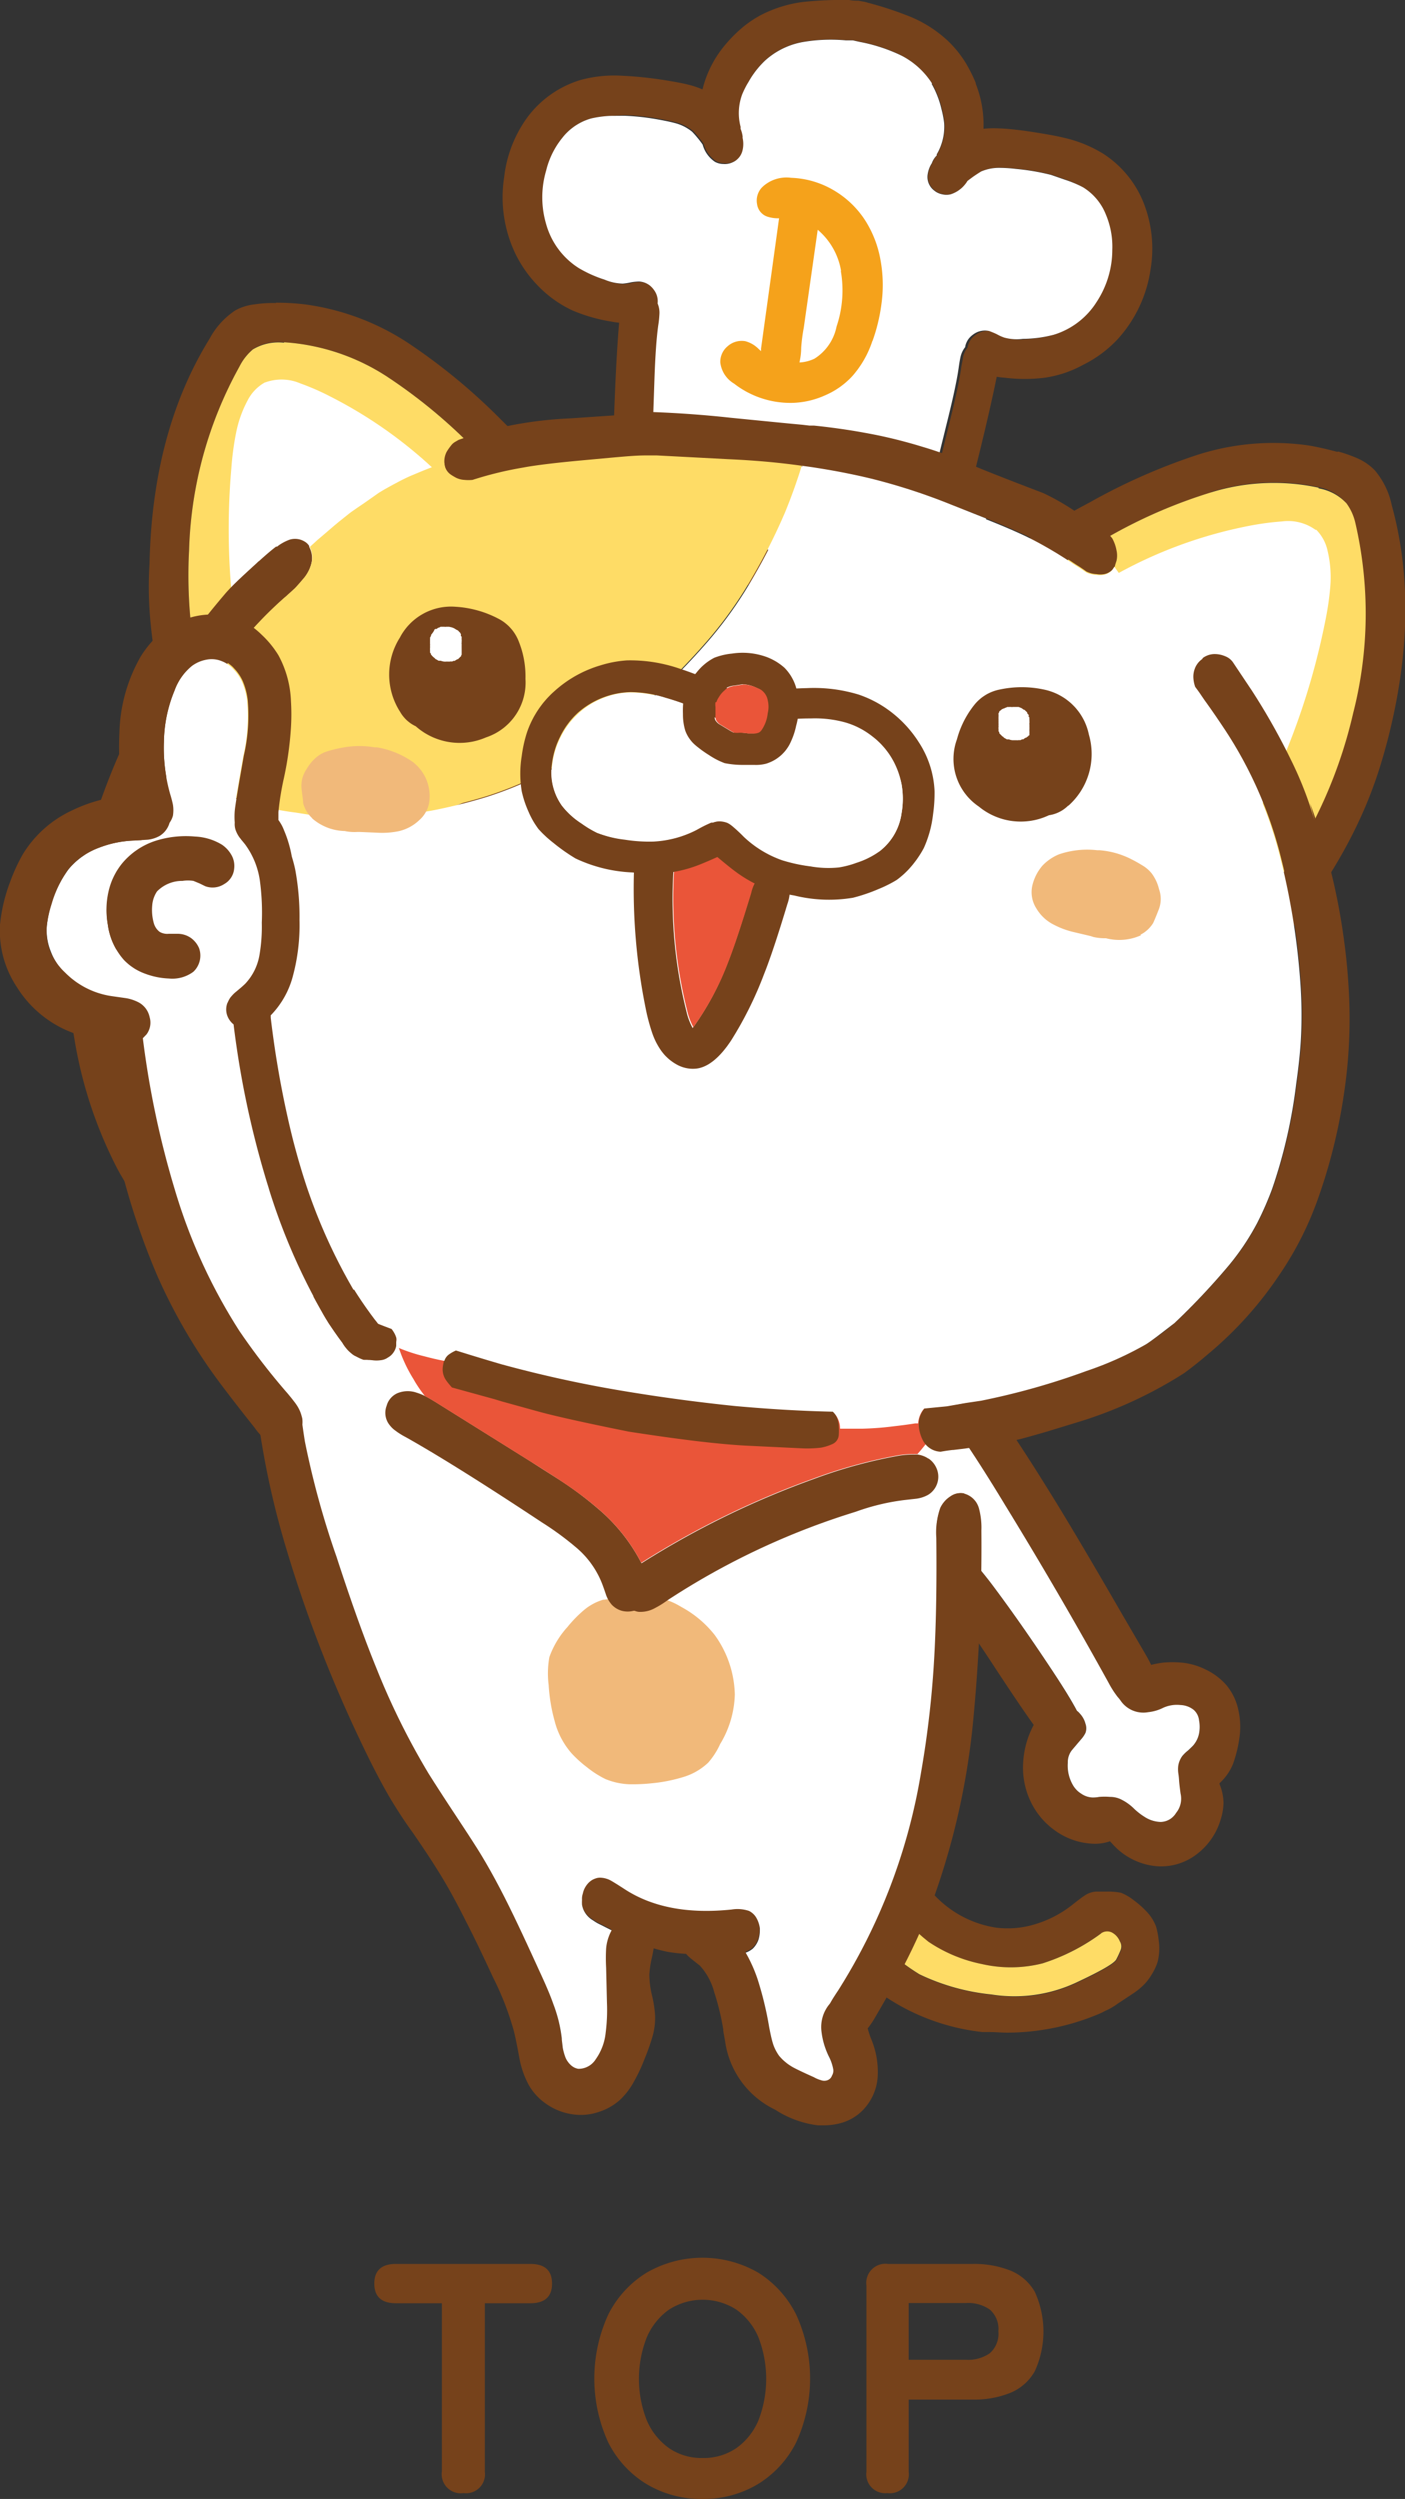
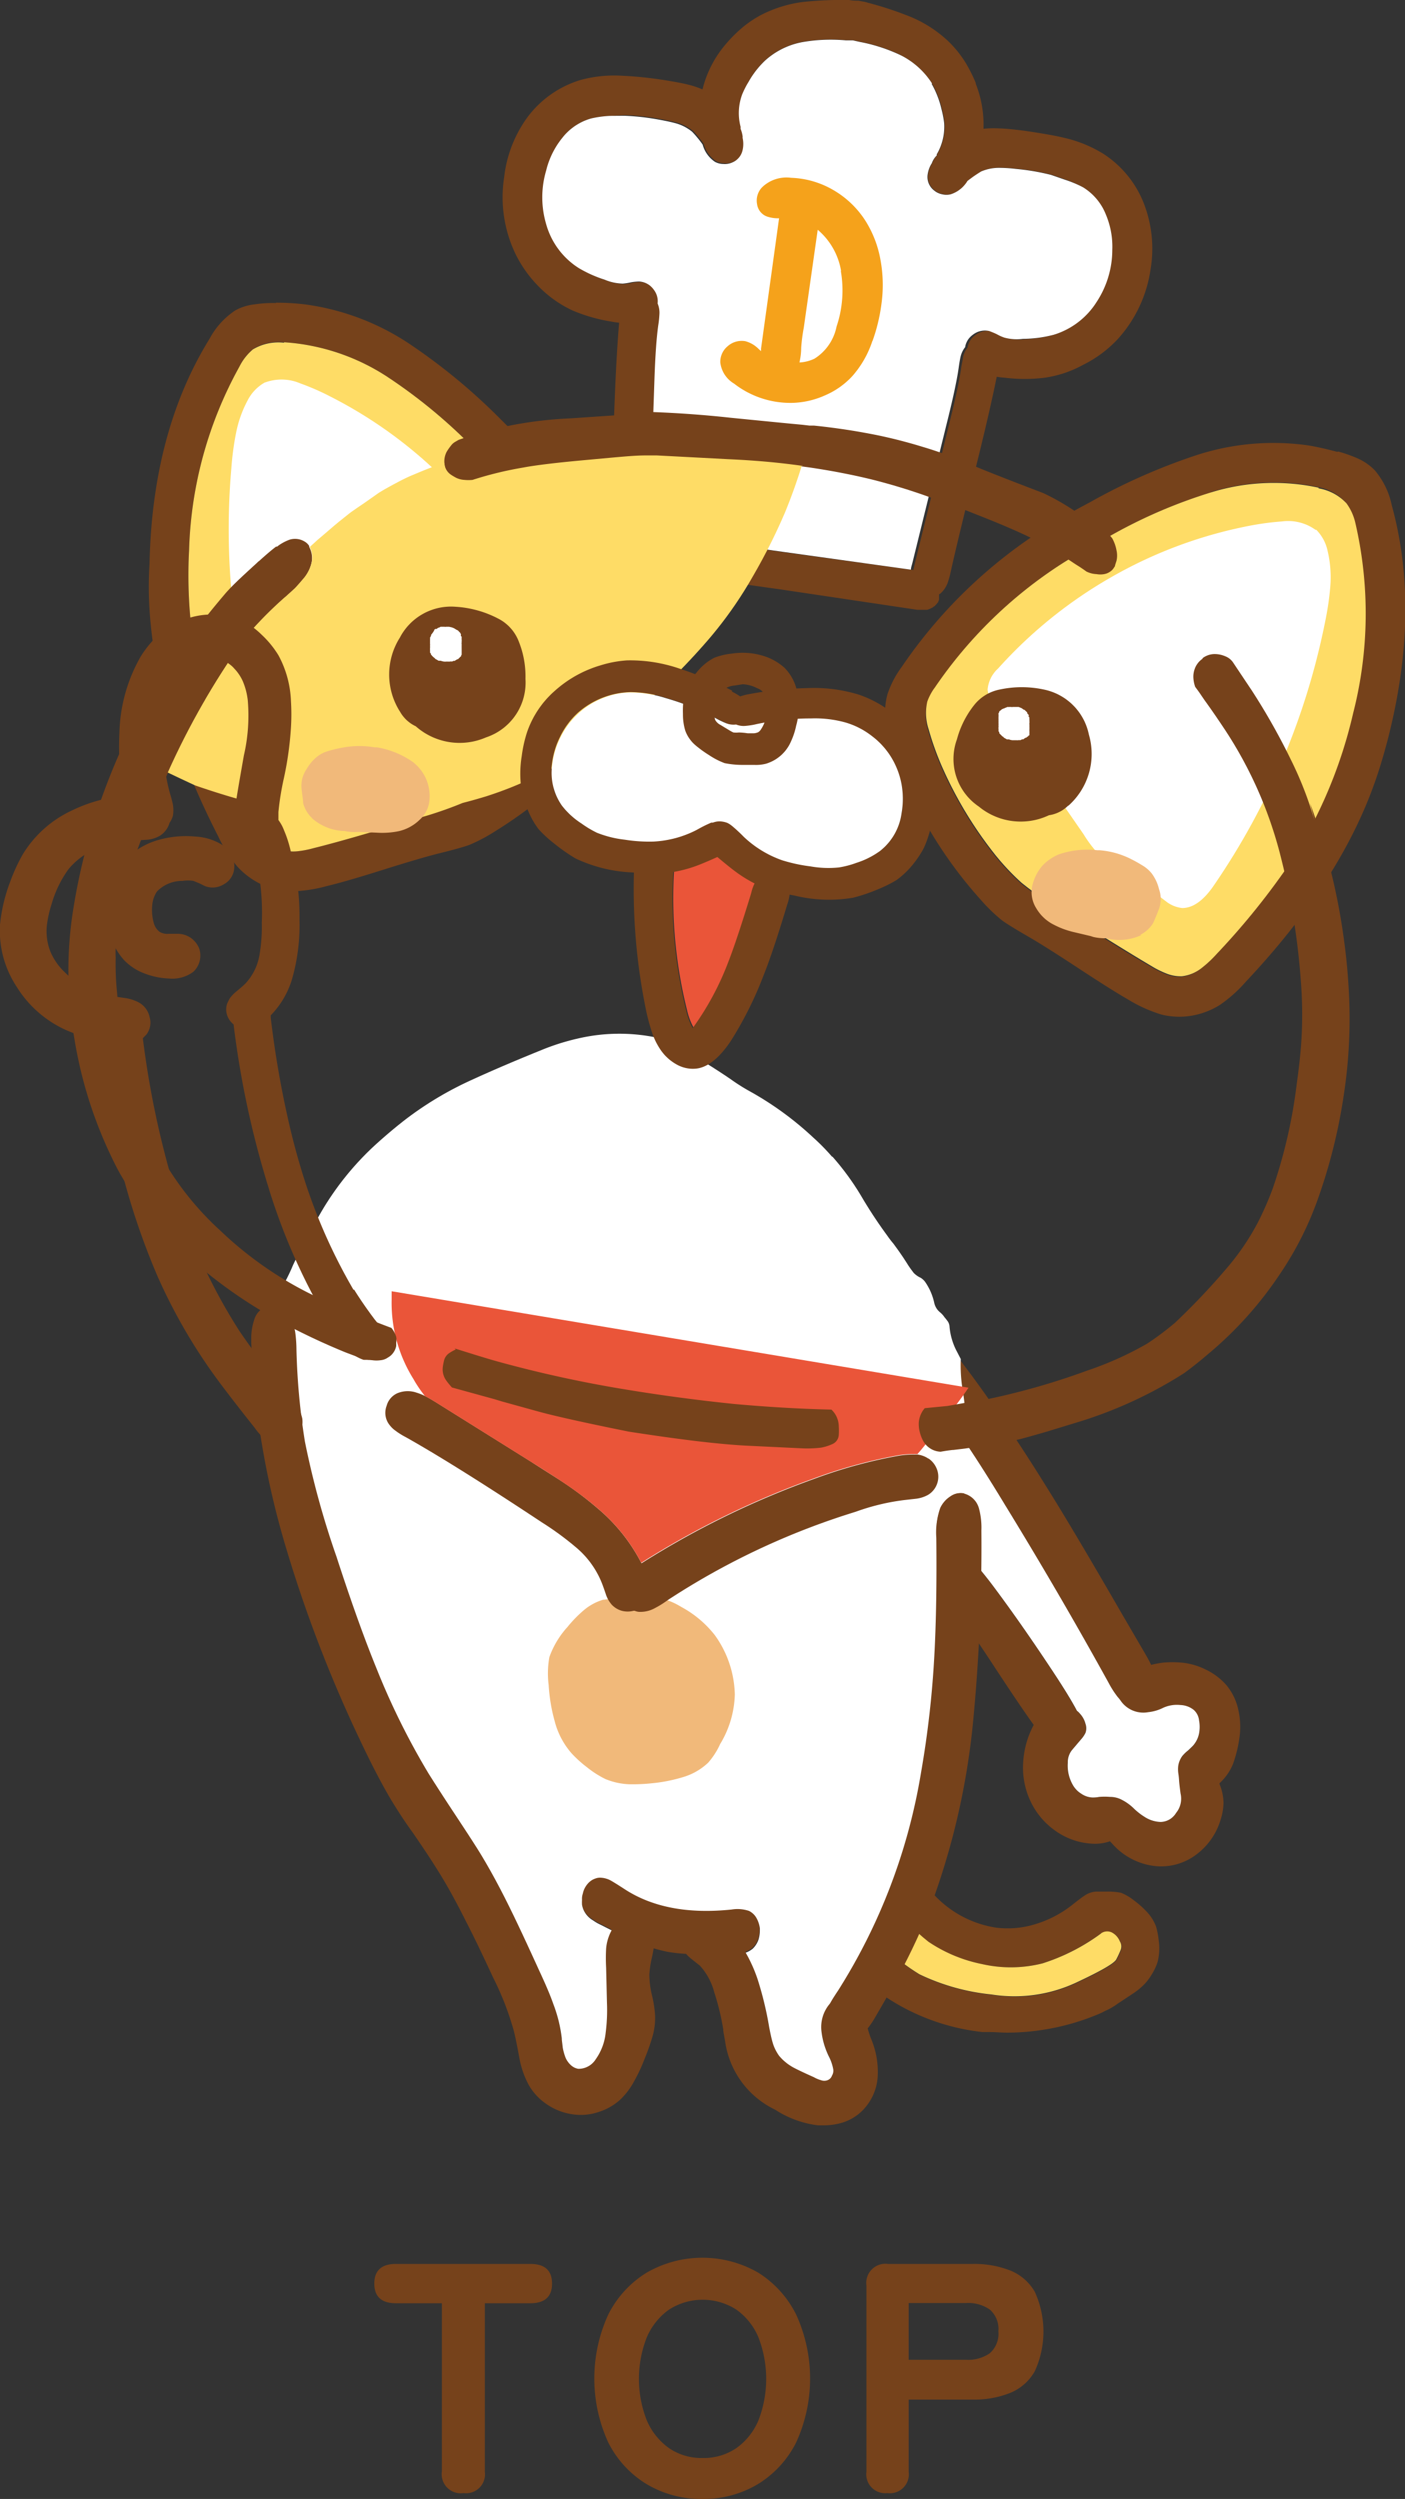
<svg xmlns="http://www.w3.org/2000/svg" viewBox="0 0 120 213.5">
  <rect x="0" y="0" width="120" height="213.5" fill="#333333" stroke="none" />
  <defs>
    <style>.cls-1{fill:#76421b;}.cls-2{fill:#fedc66;}.cls-3{fill:#fff;}.cls-4{fill:#f1b97a;}.cls-5{fill:#ea5539;}.cls-6{fill:#f5a21b;}</style>
  </defs>
  <g id="レイヤー_2" data-name="レイヤー 2">
    <g id="情報">
      <path class="cls-1" d="M39.59,213a1.63,1.63,0,0,1-1.85-1.85V196.78H33.82c-1.23,0-1.85-.56-1.85-1.68s.62-1.68,1.85-1.68H45.3c1.23,0,1.85.56,1.85,1.68s-.62,1.68-1.85,1.68H41.41v14.39A1.62,1.62,0,0,1,39.59,213Z" />
      <path class="cls-1" d="M60,213.5a9.08,9.08,0,0,1-4.76-1.26,8.75,8.75,0,0,1-3.29-3.57,13.12,13.12,0,0,1,0-10.92,8.87,8.87,0,0,1,3.29-3.59,9.54,9.54,0,0,1,9.51,0A8.91,8.91,0,0,1,68,197.75a13.12,13.12,0,0,1,0,10.92,8.8,8.8,0,0,1-3.28,3.57A9,9,0,0,1,60,213.5ZM60,210a4.91,4.91,0,0,0,2.9-.85,5.52,5.52,0,0,0,1.88-2.37,9.82,9.82,0,0,0,0-7.08,5.52,5.52,0,0,0-1.88-2.37,5.32,5.32,0,0,0-5.77,0,5.61,5.61,0,0,0-1.89,2.37,9.69,9.69,0,0,0,0,7.08,5.61,5.61,0,0,0,1.89,2.37A4.88,4.88,0,0,0,60,210Z" />
      <path class="cls-1" d="M75.79,213A1.62,1.62,0,0,1,74,211.17v-15.9a1.64,1.64,0,0,1,1.85-1.85h7.23a8.4,8.4,0,0,1,3.2.56,4.25,4.25,0,0,1,2.1,1.82,8.16,8.16,0,0,1,0,6.79,4.26,4.26,0,0,1-2.1,1.85,8.2,8.2,0,0,1-3.2.57H77.61v6.16A1.62,1.62,0,0,1,75.79,213Zm1.82-11.39h4.93a3.22,3.22,0,0,0,2-.56,2.22,2.22,0,0,0,.73-1.88,2.19,2.19,0,0,0-.73-1.85,3.22,3.22,0,0,0-2-.56H77.61Z" />
      <path class="cls-1" d="M74,154.2a1.25,1.25,0,0,0-.49.17,2.68,2.68,0,0,0-.73.16,6,6,0,0,0-1.73,1.1c-.48.36-.82.65-1,.85s-.5.49-.88.9a5.14,5.14,0,0,0-.53.53,1.67,1.67,0,0,0-.31.78,1.87,1.87,0,0,0-.44,1.27,4.14,4.14,0,0,0,.26,1.3,15.15,15.15,0,0,0,2,3.67,25.16,25.16,0,0,0,4,4.57,18.56,18.56,0,0,0,9.76,4.11l.59,0c.5,0,1,.05,1.5.05a19.64,19.64,0,0,0,3.14-.25A20.1,20.1,0,0,0,94,172c.16-.07.3-.15.44-.22a5.11,5.11,0,0,0,1-.58l1.39-.92a5.75,5.75,0,0,0,1-.85,5.09,5.09,0,0,0,.58-.81,4.6,4.6,0,0,0,.46-1,4.76,4.76,0,0,0,.1-1.8,7.2,7.2,0,0,0-.23-1.22,3.79,3.79,0,0,0-.77-1.24,8,8,0,0,0-1.12-1,4.39,4.39,0,0,0-1.11-.65,5.57,5.57,0,0,0-1.24-.1l-.76,0h-.16a2,2,0,0,0-1,.38c-.13.08-.44.31-.92.69a9.54,9.54,0,0,1-3.1,1.67,8,8,0,0,1-3.48.34,9.09,9.09,0,0,1-5.54-3.08,20.34,20.34,0,0,1-3.43-5.45,7.38,7.38,0,0,0-.78-1.38A1.73,1.73,0,0,0,74,154.2m20.08,11,0,0a.92.92,0,0,1,.89-.08,1.49,1.49,0,0,1,.71.78.8.8,0,0,1,.07.71,7.6,7.6,0,0,1-.38.82c-.17.34-1.32,1-3.46,2a12.36,12.36,0,0,1-7.19,1,18.42,18.42,0,0,1-6.16-1.71A18,18,0,0,1,72.77,163a8.46,8.46,0,0,1-1.19-2.17c-.1-.4-.18-.71-.25-.94q.17-.15.63-.63a11.34,11.34,0,0,1,1-.93c.14-.11.26-.21.38-.29l0,.07a37.6,37.6,0,0,0,2.17,3.6,16.65,16.65,0,0,0,3.79,4.2,12.58,12.58,0,0,0,4.54,1.89,11,11,0,0,0,5.19-.06,17.19,17.19,0,0,0,5-2.56" />
      <path class="cls-2" d="M94.05,165.18l0,0a17.19,17.19,0,0,1-5,2.56,11,11,0,0,1-5.19.06,12.58,12.58,0,0,1-4.54-1.89,16.65,16.65,0,0,1-3.79-4.2,36.4,36.4,0,0,1-2.17-3.6l0-.07-.37.29a10,10,0,0,0-1,.93q-.46.48-.63.63c.07.23.15.54.25.94A8.46,8.46,0,0,0,72.77,163a17.92,17.92,0,0,0,5.77,5.68,18.49,18.49,0,0,0,6.15,1.72,12.45,12.45,0,0,0,7.19-1c2.14-1,3.29-1.66,3.46-2a7.6,7.6,0,0,0,.38-.82.8.8,0,0,0-.07-.71,1.49,1.49,0,0,0-.71-.78.92.92,0,0,0-.89.08" />
      <path class="cls-1" d="M80.32,114a4.58,4.58,0,0,0-1.73-1.49,1.9,1.9,0,0,0-.63-.63,1.8,1.8,0,0,0-.92-.27,2,2,0,0,0-.93.22,3.59,3.59,0,0,0-1.19,1.25,35.83,35.83,0,0,0-5,9.54,6.11,6.11,0,0,0-.31,2.77,2.56,2.56,0,0,0,.6,1.26,1.84,1.84,0,0,0,1.17.69.75.75,0,0,0,.21,0,3,3,0,0,0,.45.61c.13.13.37.35.73.67A59.67,59.67,0,0,1,81.15,137q1.41,1.78,3.66,5.22c1.57,2.4,2.73,4.11,3.48,5.15a7.67,7.67,0,0,0-.9,3.19,6.76,6.76,0,0,0,.61,3.3,6.42,6.42,0,0,0,2.19,2.59,5.93,5.93,0,0,0,3.17,1.07,3.83,3.83,0,0,0,1.44-.21l.27.29a5.7,5.7,0,0,0,3.83,1.85,5,5,0,0,0,3.36-1.07,5.74,5.74,0,0,0,2-2.94,5,5,0,0,0,.24-1.41,4.34,4.34,0,0,0-.34-1.6l0-.08a4.54,4.54,0,0,0,1.14-1.62,10.87,10.87,0,0,0,.54-2.14,6.46,6.46,0,0,0-.07-2.48,4.91,4.91,0,0,0-1-2.11,5.43,5.43,0,0,0-1.81-1.37,5.82,5.82,0,0,0-2-.58,8.92,8.92,0,0,0-1.64,0,8.2,8.2,0,0,0-1,.19c-.12-.25-.29-.57-.51-.95L95.89,138q-4-6.93-6.17-10.42-3.52-5.7-6.68-10c-1-1.34-1.89-2.51-2.72-3.52m-3.06,2.48.2.22a60.48,60.48,0,0,1,4.48,5.75q1.64,2.36,3.92,6.12,4.64,7.57,8.84,15.19a8,8,0,0,0,.75,1.17,3.76,3.76,0,0,1,.25.31,2.35,2.35,0,0,0,2.38,1,3.7,3.7,0,0,0,1.24-.36,2.81,2.81,0,0,1,1.5-.25,1.87,1.87,0,0,1,1.13.42,1.36,1.36,0,0,1,.46.89,3,3,0,0,1,0,1.12,2.22,2.22,0,0,1-.48,1c-.09.1-.25.25-.47.46a3.35,3.35,0,0,0-.46.44,1.86,1.86,0,0,0-.43.87,2.48,2.48,0,0,0,0,.54c0,.09,0,.31.07.63s.07.72.13,1.17a2.06,2.06,0,0,1,0,1.06,1.87,1.87,0,0,1-.34.61,1.57,1.57,0,0,1-1.31.76,2.61,2.61,0,0,1-1.27-.37,5.14,5.14,0,0,1-1.06-.82,4.17,4.17,0,0,0-1-.71,2.15,2.15,0,0,0-1-.24,5.28,5.28,0,0,0-.92,0,2.75,2.75,0,0,1-.58.05,1.81,1.81,0,0,1-.93-.31,2.1,2.1,0,0,1-.71-.71,3.31,3.31,0,0,1-.46-1.94,1.68,1.68,0,0,1,.34-1.07l.85-1a2.44,2.44,0,0,0,.32-.49,1.14,1.14,0,0,0,0-.78,2,2,0,0,0-.48-.87,1.42,1.42,0,0,0-.25-.24c-.49-.9-1.31-2.24-2.48-4q-2.55-3.82-4.85-6.89a42,42,0,0,0-4.42-4.91c-1-1-2.64-2.53-4.86-4.52a5.81,5.81,0,0,0-1.37-1,3.45,3.45,0,0,0-.46-.19,2.23,2.23,0,0,1,0-.37,4.69,4.69,0,0,1,.34-1.28,30.72,30.72,0,0,1,3.38-6.46" />
      <path class="cls-3" d="M77.46,116.75a2.09,2.09,0,0,0-.2-.22A30.4,30.4,0,0,0,73.88,123a4.69,4.69,0,0,0-.34,1.28,2.23,2.23,0,0,0,0,.37,3.45,3.45,0,0,1,.46.19,6,6,0,0,1,1.37,1c2.23,2,3.84,3.5,4.86,4.52a42,42,0,0,1,4.42,4.91q2.3,3.06,4.85,6.89c1.17,1.75,2,3.08,2.48,4a1.42,1.42,0,0,1,.25.24,2,2,0,0,1,.48.87,1.14,1.14,0,0,1,0,.78,2.44,2.44,0,0,1-.32.49c-.13.15-.42.49-.85,1a1.68,1.68,0,0,0-.34,1.07,3.31,3.31,0,0,0,.46,1.94,2.1,2.1,0,0,0,.71.71,1.81,1.81,0,0,0,.93.31,2.75,2.75,0,0,0,.58-.05,5.28,5.28,0,0,1,.92,0,2.15,2.15,0,0,1,1,.24,4.17,4.17,0,0,1,1,.71,5.51,5.51,0,0,0,1.06.82,2.65,2.65,0,0,0,1.27.37,1.57,1.57,0,0,0,1.31-.76,1.93,1.93,0,0,0,.39-1.67c-.06-.45-.11-.84-.13-1.17s-.06-.53-.07-.63a2.48,2.48,0,0,1,0-.54A1.86,1.86,0,0,1,101,150a3.35,3.35,0,0,1,.46-.44c.22-.2.38-.36.47-.46a2.22,2.22,0,0,0,.48-1,3,3,0,0,0,0-1.12,1.39,1.39,0,0,0-.45-.89,1.93,1.93,0,0,0-1.14-.42,2.81,2.81,0,0,0-1.5.25,3.7,3.7,0,0,1-1.24.36,2.35,2.35,0,0,1-2.38-1,3.76,3.76,0,0,0-.25-.31,8,8,0,0,1-.75-1.17q-4.2-7.62-8.84-15.19-2.28-3.77-3.92-6.12a59,59,0,0,0-4.48-5.74" />
      <path class="cls-1" d="M82.33,127.57a1.53,1.53,0,0,0-1.18.26,2.37,2.37,0,0,0-.87,1,6.35,6.35,0,0,0-.33,2.55c0,3.78,0,7.14-.17,10.08a84.23,84.23,0,0,1-1.14,10A49.89,49.89,0,0,1,71.55,170c-.31.46-.52.8-.63,1a1,1,0,0,1-.1.15l0,0a3.07,3.07,0,0,0-.69,2.22,6.55,6.55,0,0,0,.66,2.28,3.94,3.94,0,0,1,.36,1.07.81.81,0,0,1-.11.53.65.65,0,0,1-.37.39.82.82,0,0,1-.58,0,2.62,2.62,0,0,1-.59-.25c-.72-.32-1.25-.57-1.6-.75a4.26,4.26,0,0,1-1.36-1.06,3.67,3.67,0,0,1-.58-1.19c-.09-.29-.18-.73-.29-1.3a29,29,0,0,0-1-4.12,12.57,12.57,0,0,0-1-2.22,2.14,2.14,0,0,0,.6-.34,2,2,0,0,0,.49-.77,2.74,2.74,0,0,0,.12-.78v-.19a2.45,2.45,0,0,0-.3-.9,1.48,1.48,0,0,0-.63-.59,3.09,3.09,0,0,0-1.47-.12q-5.6.58-9.17-1.75c-.63-.41-1-.66-1.21-.75a2,2,0,0,0-.85-.22,1.1,1.1,0,0,0-.41.07,1.47,1.47,0,0,0-.68.47,1.8,1.8,0,0,0-.4.82,1.36,1.36,0,0,0-.07.53,3.19,3.19,0,0,0,0,.42,1.85,1.85,0,0,0,.36.83,2,2,0,0,0,.58.51,4.17,4.17,0,0,0,.66.38l.93.47v0a3.87,3.87,0,0,0-.47,1.55,14.35,14.35,0,0,0,0,1.65l.07,3a15.17,15.17,0,0,1-.11,2.55,4.76,4.76,0,0,1-.86,2.28,1.72,1.72,0,0,1-1.48.8,1.23,1.23,0,0,1-.68-.36,1.78,1.78,0,0,1-.44-.68,4.77,4.77,0,0,1-.21-.78c0-.35-.05-.61-.08-.78a12,12,0,0,0-.72-2.93c-.23-.67-.62-1.6-1.17-2.78q-1.56-3.44-2.4-5.14-1.38-2.82-2.7-5c-.48-.78-1.21-1.91-2.19-3.38s-1.74-2.67-2.21-3.42a62.24,62.24,0,0,1-4.45-9q-1.56-3.81-3.4-9.5a73.78,73.78,0,0,1-2.65-9.87,58.12,58.12,0,0,1-.72-7.82,11.57,11.57,0,0,0-.08-1.31A3.94,3.94,0,0,0,25,112.8a2.47,2.47,0,0,0-.9-1,2.25,2.25,0,0,0-.51-.22,2.19,2.19,0,0,0-.36,0,1.12,1.12,0,0,0-.36,0,1.72,1.72,0,0,0-1.17,1.22,4.81,4.81,0,0,0-.24,1.6c0,.12,0,.23,0,.34a71.81,71.81,0,0,0,2.91,17.3,114.56,114.56,0,0,0,6.29,16.44q1.53,3.25,2.75,5.3c.43.7,1,1.63,1.85,2.8.92,1.34,1.54,2.28,1.87,2.81q1.29,2,2.63,4.69.92,1.77,2.35,4.86a24.78,24.78,0,0,1,1.78,4.59c.13.52.29,1.3.48,2.36a7.76,7.76,0,0,0,.8,2.26,4.92,4.92,0,0,0,1.56,1.65,5.13,5.13,0,0,0,2.13.83,4.71,4.71,0,0,0,2.26-.19A4.92,4.92,0,0,0,53,179.36a6.32,6.32,0,0,0,1.2-1.62,13.74,13.74,0,0,0,.85-1.83,18.61,18.61,0,0,0,.65-1.82,5.78,5.78,0,0,0,.25-1.91,10,10,0,0,0-.27-1.73,7.91,7.91,0,0,1-.22-1.75,8.84,8.84,0,0,1,.17-1.24c.1-.42.16-.76.2-1,.42.12.82.22,1.21.3a14,14,0,0,0,1.56.17,3.27,3.27,0,0,0,.46.44l.72.57A5.38,5.38,0,0,1,61,170.2a21.12,21.12,0,0,1,.77,3.17c0,.26.11.65.18,1.16a7.65,7.65,0,0,0,4.25,5.71,8.65,8.65,0,0,0,3.66,1.34l.49,0a5.5,5.5,0,0,0,1.45-.19,4.19,4.19,0,0,0,1.7-.92,4.51,4.51,0,0,0,1.46-3,7.25,7.25,0,0,0-.58-3.33,8,8,0,0,1-.27-.85l.1-.12a8.79,8.79,0,0,0,.64-1c1.43-2.43,2.54-4.52,3.35-6.27.47-1,.92-2.06,1.35-3.2A62.55,62.55,0,0,0,83.12,147a157,157,0,0,0,.7-16.25,6.34,6.34,0,0,0-.2-1.85,1.79,1.79,0,0,0-1.26-1.29l0,0" />
      <path class="cls-3" d="M71.07,98.83a18.24,18.24,0,0,0-1.63-1.66,27.37,27.37,0,0,0-5.52-4,16.85,16.85,0,0,1-1.56-1c-1.47-1-3-1.93-4.51-2.82a6.46,6.46,0,0,0-2-.75,15.57,15.57,0,0,0-6.55.14,19.37,19.37,0,0,0-3,.95c-2,.81-4.07,1.68-6.07,2.6a29,29,0,0,0-5.66,3.4c-.91.71-1.78,1.45-2.62,2.22a24.72,24.72,0,0,0-4.43,5.49c-.47.81-.92,1.62-1.36,2.43s-.77,1.49-1.13,2.25a15.61,15.61,0,0,1-.74,1.54,10.73,10.73,0,0,0-.8,1.94,2.25,2.25,0,0,1,.51.22,2.47,2.47,0,0,1,.9,1,3.94,3.94,0,0,1,.34,1.24,11.57,11.57,0,0,1,.08,1.31,58.28,58.28,0,0,0,.72,7.82A73.78,73.78,0,0,0,28.74,133q1.85,5.7,3.4,9.5a62.24,62.24,0,0,0,4.45,9c.47.75,1.2,1.89,2.21,3.42s1.71,2.6,2.19,3.38q1.32,2.16,2.7,5,.84,1.71,2.4,5.14c.55,1.18.94,2.11,1.17,2.78a12,12,0,0,1,.72,2.92c0,.18.05.45.08.79a4.77,4.77,0,0,0,.21.78,1.78,1.78,0,0,0,.44.68,1.23,1.23,0,0,0,.68.36,1.72,1.72,0,0,0,1.48-.8,4.76,4.76,0,0,0,.86-2.28,15.17,15.17,0,0,0,.11-2.55l-.07-3a14.35,14.35,0,0,1,0-1.65,3.87,3.87,0,0,1,.47-1.55v0l-.93-.47a4.17,4.17,0,0,1-.66-.38,2,2,0,0,1-.58-.51,1.85,1.85,0,0,1-.36-.83,3.19,3.19,0,0,1,0-.42,1.36,1.36,0,0,1,.07-.53,1.8,1.8,0,0,1,.4-.82,1.47,1.47,0,0,1,.68-.47,1.1,1.1,0,0,1,.41-.07,2,2,0,0,1,.85.22c.17.09.58.34,1.21.75q3.57,2.34,9.17,1.75a3.09,3.09,0,0,1,1.47.12,1.48,1.48,0,0,1,.63.59,2.45,2.45,0,0,1,.3.9v.19a2.74,2.74,0,0,1-.12.78,2,2,0,0,1-.49.77,2.14,2.14,0,0,1-.6.34,12.57,12.57,0,0,1,1,2.22,29,29,0,0,1,1,4.12c.11.57.2,1,.29,1.3a3.67,3.67,0,0,0,.58,1.19,4.26,4.26,0,0,0,1.36,1.06c.35.18.88.43,1.6.75a2.62,2.62,0,0,0,.59.25.82.82,0,0,0,.58,0,.65.65,0,0,0,.37-.39.81.81,0,0,0,.11-.53,3.94,3.94,0,0,0-.36-1.07,6.55,6.55,0,0,1-.66-2.28,3.07,3.07,0,0,1,.69-2.22l0,0a1,1,0,0,0,.1-.15c.11-.2.32-.54.63-1a49.89,49.89,0,0,0,7.09-18.61,84.23,84.23,0,0,0,1.14-10c.16-2.94.21-6.3.17-10.08a6.35,6.35,0,0,1,.33-2.55,2.37,2.37,0,0,1,.87-1,1.53,1.53,0,0,1,1.18-.26c0-.53.09-1,.13-1.58a30.53,30.53,0,0,0-.22-7,13.3,13.3,0,0,1-.2-2.89l-.39-.75a5.53,5.53,0,0,1-.57-2,.89.89,0,0,0-.2-.53,3.15,3.15,0,0,0-.24-.3,1.83,1.83,0,0,0-.37-.41,1.45,1.45,0,0,1-.51-.87,5,5,0,0,0-.78-1.75,1.38,1.38,0,0,0-.38-.34,1.83,1.83,0,0,1-.59-.42c-.17-.22-.33-.44-.48-.67-.39-.63-.82-1.25-1.27-1.85a7.73,7.73,0,0,1-.49-.64q-1.22-1.66-2.25-3.42a22.3,22.3,0,0,0-2.45-3.35" />
      <path class="cls-4" d="M51.56,136.66a4.56,4.56,0,0,0-1.71.92A10.68,10.68,0,0,0,48.47,139a7.62,7.62,0,0,0-1.55,2.58,8,8,0,0,0-.06,2.38,14.81,14.81,0,0,0,.52,3.11,6.7,6.7,0,0,0,1.45,2.74A10.24,10.24,0,0,0,50.15,151a8.3,8.3,0,0,0,1.57,1,6,6,0,0,0,2,.44,15.42,15.42,0,0,0,2-.09,13.32,13.32,0,0,0,2.58-.51,5.28,5.28,0,0,0,2.19-1.25A6.42,6.42,0,0,0,61.51,149a8.57,8.57,0,0,0,1.25-4.23,9,9,0,0,0-1.7-5.06,9.16,9.16,0,0,0-2.87-2.42,6.28,6.28,0,0,0-2-.8,6.84,6.84,0,0,0-1.14,0l-1.12.07H52.74a8.47,8.47,0,0,0-1.18.12" />
      <path class="cls-1" d="M79.28,124.61a2.14,2.14,0,0,0-.9-.34,2.53,2.53,0,0,0-.3,0,7.56,7.56,0,0,0-1.31.1,41.64,41.64,0,0,0-7.29,2,74.54,74.54,0,0,0-14.69,7.19A15.17,15.17,0,0,0,51,128.83a29.25,29.25,0,0,0-2.75-2.09c-.6-.41-1.57-1-2.91-1.87l-8.11-5.07c-.33-.2-.63-.38-.91-.52a4.92,4.92,0,0,0-.72-.29,2.29,2.29,0,0,0-1.68.05,1.65,1.65,0,0,0-.9,1.07,1.68,1.68,0,0,0,.1,1.41,2.32,2.32,0,0,0,.68.73,6,6,0,0,0,.85.53q4.17,2.34,11.64,7.29a25.55,25.55,0,0,1,3,2.21,7.69,7.69,0,0,1,2.09,2.91c.09.22.21.56.36,1a2.56,2.56,0,0,0,.52.92,1.89,1.89,0,0,0,.85.51,2,2,0,0,0,1,0l.1,0a1.19,1.19,0,0,0,.36.09,2.54,2.54,0,0,0,1.27-.27,8.12,8.12,0,0,0,1.17-.72,63.16,63.16,0,0,1,16.07-7.56,19,19,0,0,1,4.14-1l1.07-.12a2.81,2.81,0,0,0,1-.34,1.81,1.81,0,0,0,.63-2.4,1.88,1.88,0,0,0-.6-.68" />
      <path class="cls-5" d="M81.53,120.2c.42-.54.81-1.08,1.19-1.64l-49.27-8.24v.75a12.28,12.28,0,0,0,1.85,6.73,10.83,10.83,0,0,0,1,1.48c.28.14.58.32.91.52l8.11,5.07c1.34.84,2.31,1.46,2.91,1.87A29.25,29.25,0,0,1,51,128.83a15.17,15.17,0,0,1,3.77,4.69,74.54,74.54,0,0,1,14.69-7.19,42.12,42.12,0,0,1,7.29-2,7.56,7.56,0,0,1,1.31-.1,2.53,2.53,0,0,1,.3,0,17.16,17.16,0,0,0,1.18-1.49c.62-.9,1.28-1.76,2-2.58" />
      <path class="cls-1" d="M83.36,7.14a12.85,12.85,0,0,0-.89-1.78A9.46,9.46,0,0,0,81,3.53,10.68,10.68,0,0,0,77.8,1.45,29.93,29.93,0,0,0,74.11.23a2.13,2.13,0,0,0-.42-.1L73.33.06c-.24,0-.51,0-.8-.06a31.91,31.91,0,0,0-3.88.16A10.8,10.8,0,0,0,65,1.28a9.29,9.29,0,0,0-1.92,1.36A12,12,0,0,0,61.72,4.1,9.36,9.36,0,0,0,60,7.64a7.39,7.39,0,0,0-1.23-.41c-.46-.12-1.17-.25-2.11-.4a32.81,32.81,0,0,0-3.55-.36,11,11,0,0,0-3.48.35A8.85,8.85,0,0,0,45.06,10a10.72,10.72,0,0,0-2,5.14,11.18,11.18,0,0,0,1,6.62,10.56,10.56,0,0,0,2,2.77,9.88,9.88,0,0,0,2.85,2,14.12,14.12,0,0,0,3.28.94,6,6,0,0,0,.69.1q-.27,3.12-.45,8.55-.2,6.15-.34,8.57a8.28,8.28,0,0,0,0,1.08,2.19,2.19,0,0,0,.34,1,.41.41,0,0,0,.09.1.31.31,0,0,0,0,.09V47s0,.06,0,.08a.43.43,0,0,1,0,.11l0,.09s0,.06,0,.08l.05.08a.3.3,0,0,0,0,.1.41.41,0,0,0,0,.09.3.3,0,0,0,0,.1,1.17,1.17,0,0,1,0,.11.19.19,0,0,1,0,.09l.09.1.07.09a.52.52,0,0,0,.11.1l.14.11.15.11.21.09a.43.43,0,0,0,.12,0l.28.06H54l.12,0,11.57,1.63,1,.14L78.35,52.1l.11,0h.07l.29,0,.12,0,.23,0a.64.64,0,0,0,.18-.06.59.59,0,0,0,.16-.07l.13-.06a.39.39,0,0,0,.1-.08.34.34,0,0,0,.11-.07l.06-.07L80,51.6l.06-.08a.6.6,0,0,1,.08-.08l0-.09.06-.06a.34.34,0,0,1,0-.09s0-.05,0-.08l0-.09s0-.05,0-.09v-.08a.13.13,0,0,0,0-.08l.12-.07a2.27,2.27,0,0,0,.6-.86,7.53,7.53,0,0,0,.28-1q.52-2.37,2-8.33c.88-3.52,1.52-6.29,1.93-8.33a6.57,6.57,0,0,0,.69.08,13.78,13.78,0,0,0,3.41,0,9.64,9.64,0,0,0,3.28-1.1A10.26,10.26,0,0,0,95.44,29,11.24,11.24,0,0,0,98.27,23a10.67,10.67,0,0,0-.53-5.5,8.89,8.89,0,0,0-3.49-4.35A11,11,0,0,0,91,11.8c-.8-.2-2-.41-3.52-.63-.94-.12-1.65-.19-2.13-.2A9.08,9.08,0,0,0,84,11a9.52,9.52,0,0,0-.68-3.89M76.93,4.72a6.67,6.67,0,0,1,2.68,2.42,8.11,8.11,0,0,1,.84,2.16,8.71,8.71,0,0,1,.23,1.2,4.66,4.66,0,0,1-.63,2.66.3.3,0,0,0,0,.1s0,0-.06.06a1.88,1.88,0,0,0-.36.6l-.07.11a2.44,2.44,0,0,0-.3.93,1.46,1.46,0,0,0,.57,1.3,1.53,1.53,0,0,0,.68.32,1.51,1.51,0,0,0,.73,0,2.6,2.6,0,0,0,1.43-1.14l.08-.06a11.17,11.17,0,0,1,1.09-.75,3.84,3.84,0,0,1,1.45-.31,14.34,14.34,0,0,1,1.51.09,19.73,19.73,0,0,1,3,.51l1.24.43A9.65,9.65,0,0,1,92.5,16a4.81,4.81,0,0,1,1.92,2.31,7.05,7.05,0,0,1,.54,3,8.11,8.11,0,0,1-1.29,4.42A6.61,6.61,0,0,1,90,28.6a10.68,10.68,0,0,1-2.42.38,4,4,0,0,1-1.6-.11,3.76,3.76,0,0,1-.64-.29,6.7,6.7,0,0,0-.65-.27,1.66,1.66,0,0,0-1.39.32,1.61,1.61,0,0,0-.65,1l0,.05a2.08,2.08,0,0,0-.4.83c0,.18-.1.5-.16.94-.14,1-.45,2.46-.93,4.4l-3,12.19q-.09.38-.15.66L67.22,47.22l-1-.14-10.7-1.52a6.14,6.14,0,0,0,.06-.68L56,32.32c.07-2,.18-3.48.32-4.48a8.72,8.72,0,0,0,.1-.95,2,2,0,0,0-.15-.91.21.21,0,0,1,0-.06,1.73,1.73,0,0,0-1.58-1.83,4.62,4.62,0,0,0-.7.07,4.71,4.71,0,0,1-.7.11,4.23,4.23,0,0,1-1.56-.34,10.58,10.58,0,0,1-2.22-1,6.51,6.51,0,0,1-2.76-3.73,8.17,8.17,0,0,1,0-4.6A7.09,7.09,0,0,1,48,11.81a4.77,4.77,0,0,1,2.48-1.69A9.1,9.1,0,0,1,52.1,9.9l1.32-.07a20.75,20.75,0,0,1,3,.34c.65.12,1.14.23,1.48.33a3.87,3.87,0,0,1,1.31.7,10.28,10.28,0,0,1,.83,1,.21.21,0,0,0,.06.08,2.54,2.54,0,0,0,1.06,1.49,1.53,1.53,0,0,0,.71.18,1.54,1.54,0,0,0,.74-.12,1.48,1.48,0,0,0,.91-1.09,2.35,2.35,0,0,0,0-1,.5.5,0,0,1,0-.13,3,3,0,0,0-.18-.67l0-.09a.2.2,0,0,0,0-.09,4.6,4.6,0,0,1,.13-2.73A7.3,7.3,0,0,1,63.93,7a7.7,7.7,0,0,1,1.41-1.84,6.52,6.52,0,0,1,3.24-1.59,14.09,14.09,0,0,1,3.67-.14l.6,0,.58.13a14.38,14.38,0,0,1,3.5,1.14" />
      <path class="cls-3" d="M79.61,7.14a6.75,6.75,0,0,0-2.68-2.42,14.38,14.38,0,0,0-3.5-1.14l-.58-.13-.6,0a14.09,14.09,0,0,0-3.67.14,6.52,6.52,0,0,0-3.24,1.59A7.7,7.7,0,0,0,63.93,7a7.3,7.3,0,0,0-.55,1.09,4.6,4.6,0,0,0-.13,2.73.2.2,0,0,1,0,.09.39.39,0,0,1,0,.09,2.58,2.58,0,0,1,.18.67.5.5,0,0,0,0,.13,2.36,2.36,0,0,1,0,1,1.48,1.48,0,0,1-.91,1.09,1.54,1.54,0,0,1-.74.12,1.53,1.53,0,0,1-.71-.18,2.58,2.58,0,0,1-1.06-1.49.21.21,0,0,1-.06-.08,10.28,10.28,0,0,0-.83-1,3.87,3.87,0,0,0-1.31-.7c-.34-.1-.83-.21-1.48-.33a20.75,20.75,0,0,0-3-.34L52.1,9.9a9.1,9.1,0,0,0-1.61.22A4.77,4.77,0,0,0,48,11.81a7.09,7.09,0,0,0-1.35,2.75,8.08,8.08,0,0,0,0,4.6,6.51,6.51,0,0,0,2.76,3.73,10.58,10.58,0,0,0,2.22,1,4.23,4.23,0,0,0,1.56.34,4.71,4.71,0,0,0,.7-.11,4.62,4.62,0,0,1,.7-.07,1.63,1.63,0,0,1,1.24.69,1.6,1.6,0,0,1,.34,1.14.21.21,0,0,0,0,.06,2,2,0,0,1,.15.91,8.72,8.72,0,0,1-.1.95c-.14,1-.25,2.49-.32,4.48l-.43,12.56a6.14,6.14,0,0,1-.06.68l10.7,1.52,1,.14,10.69,1.49c0-.19.09-.41.15-.67l3-12.18c.48-1.94.79-3.4.93-4.4.06-.44.12-.76.16-.94a2.08,2.08,0,0,1,.4-.83l0-.05a1.61,1.61,0,0,1,.65-1,1.66,1.66,0,0,1,1.39-.32,6.7,6.7,0,0,1,.65.27,3.76,3.76,0,0,0,.64.29,4,4,0,0,0,1.6.11A10.68,10.68,0,0,0,90,28.6a6.61,6.61,0,0,0,3.68-2.83A8.11,8.11,0,0,0,95,21.35a7.05,7.05,0,0,0-.54-3A4.81,4.81,0,0,0,92.5,16,9.65,9.65,0,0,0,91,15.37l-1.24-.43a19.73,19.73,0,0,0-3-.51,12,12,0,0,0-1.51-.09,3.84,3.84,0,0,0-1.45.31,11.17,11.17,0,0,0-1.09.75l-.08.06a2.6,2.6,0,0,1-1.43,1.14,1.51,1.51,0,0,1-.73,0,1.53,1.53,0,0,1-.68-.32,1.46,1.46,0,0,1-.57-1.3,2.49,2.49,0,0,1,.3-.93l.07-.11a1.72,1.72,0,0,1,.36-.6s0,0,.06-.06a.3.3,0,0,1,0-.1,4.66,4.66,0,0,0,.63-2.66,8.71,8.71,0,0,0-.23-1.2,8.11,8.11,0,0,0-.84-2.16" />
      <path class="cls-6" d="M74.53,29.11A15.08,15.08,0,0,0,75.28,26a11.77,11.77,0,0,0-.08-3.8,9.25,9.25,0,0,0-1.35-3.44,8.05,8.05,0,0,0-2.67-2.52,7.67,7.67,0,0,0-3.61-1.05,3,3,0,0,0-2.48.81,1.64,1.64,0,0,0-.43,1.44,1.31,1.31,0,0,0,.88,1.07,3,3,0,0,0,1,.14L65,29.78,65,30l-.21-.19a2.51,2.51,0,0,0-1.13-.66,1.8,1.8,0,0,0-1.5.42,1.73,1.73,0,0,0-.64,1.4,2.42,2.42,0,0,0,1.17,1.8,7.85,7.85,0,0,0,5,1.65,7.27,7.27,0,0,0,2.77-.64,6.8,6.8,0,0,0,2.34-1.65,8.56,8.56,0,0,0,1.71-3m-2.7-6a9.68,9.68,0,0,1-.36,4.77,4.22,4.22,0,0,1-1.88,2.74,3.39,3.39,0,0,1-1.28.33s0,0,0-.05a5.63,5.63,0,0,0,.14-1.21A14.62,14.62,0,0,1,68.65,28l1.19-8.37a5.88,5.88,0,0,1,2,3.54" />
      <path class="cls-1" d="M114.24,38.61c-1-.26-1.79-.44-2.46-.55a21.2,21.2,0,0,0-9.72.87,51.61,51.61,0,0,0-9,4c-1.21.64-2.22,1.21-3,1.7A41.81,41.81,0,0,0,77,57a8.27,8.27,0,0,0-1.2,2.31,5.85,5.85,0,0,0-.13,2.5,13.7,13.7,0,0,0,.65,2.48,37.11,37.11,0,0,0,7.46,12.6,14.42,14.42,0,0,0,1.81,1.75q.59.43,2.34,1.44,1.44.84,4.22,2.67t4.21,2.65a12.38,12.38,0,0,0,2.84,1.28,6.3,6.3,0,0,0,2.56.1,6.69,6.69,0,0,0,2.41-.91,11.85,11.85,0,0,0,2.24-2q8-8.5,11-17c.38-1.06.75-2.29,1.12-3.7q2.82-11,.34-20a6.69,6.69,0,0,0-1.46-3,4.74,4.74,0,0,0-1.44-1,12.17,12.17,0,0,0-1.7-.6m-10.78,3.45a18.11,18.11,0,0,1,9.18-.39A4.2,4.2,0,0,1,115,43a4.53,4.53,0,0,1,.7,1.73,34.33,34.33,0,0,1-.19,16.26,40,40,0,0,1-5.87,13.49,62.35,62.35,0,0,1-5.8,7.09,9.87,9.87,0,0,1-1.34,1.24,3.34,3.34,0,0,1-1.62.65,3.27,3.27,0,0,1-1.35-.25,7.9,7.9,0,0,1-1.27-.64q-1.87-1.08-5.07-3.11l-3-1.86a30.65,30.65,0,0,1-3-2.13,20.43,20.43,0,0,1-2.4-2.58,34.31,34.31,0,0,1-4.3-7.13,24.42,24.42,0,0,1-1.24-3.42A4.35,4.35,0,0,1,79.2,60a4.46,4.46,0,0,1,.65-1.22A38,38,0,0,1,90.46,48.31c1.11-.72,2.6-1.59,4.47-2.59a43.29,43.29,0,0,1,8.53-3.66" />
      <path class="cls-2" d="M112.64,41.67a18.11,18.11,0,0,0-9.18.39,43.29,43.29,0,0,0-8.53,3.66c-1.87,1-3.36,1.87-4.47,2.59A38,38,0,0,0,79.85,58.73a4.58,4.58,0,0,0-.65,1.21,4.39,4.39,0,0,0,.11,2.35,24.42,24.42,0,0,0,1.24,3.42,34.31,34.31,0,0,0,4.3,7.13,20.43,20.43,0,0,0,2.4,2.58,30.65,30.65,0,0,0,3,2.13l3,1.86q3.19,2,5.07,3.11a7.9,7.9,0,0,0,1.27.64,3.27,3.27,0,0,0,1.35.25,3.34,3.34,0,0,0,1.62-.65,9.87,9.87,0,0,0,1.34-1.24,62.35,62.35,0,0,0,5.8-7.09,40,40,0,0,0,5.87-13.49,34.33,34.33,0,0,0,.19-16.26A4.53,4.53,0,0,0,115,43a4.2,4.2,0,0,0-2.4-1.28" />
      <path class="cls-1" d="M23.57,25.86c1,0,1.84.07,2.51.15a21.13,21.13,0,0,1,9.1,3.51,50.88,50.88,0,0,1,7.56,6.28c1,1,1.81,1.78,2.45,2.47a41.75,41.75,0,0,1,9.13,15.5,8.26,8.26,0,0,1,.52,2.54,5.93,5.93,0,0,1-.56,2.45A15.46,15.46,0,0,1,53,61,37.11,37.11,0,0,1,42.32,71a14.45,14.45,0,0,1-2.22,1.18c-.46.17-1.34.42-2.65.74q-1.62.41-4.79,1.41t-4.78,1.38a11.92,11.92,0,0,1-3.08.44,6.33,6.33,0,0,1-2.49-.6A6.66,6.66,0,0,1,20.24,74a11.75,11.75,0,0,1-1.6-2.54q-5.31-10.38-5.87-19.39c-.07-1.12-.09-2.41,0-3.87Q13,36.87,17.9,28.94a6.66,6.66,0,0,1,2.21-2.43A4.45,4.45,0,0,1,21.77,26a10.74,10.74,0,0,1,1.8-.11M33,32.14a18.27,18.27,0,0,0-8.72-2.9,4.24,4.24,0,0,0-2.66.57,4.63,4.63,0,0,0-1.15,1.47A34.35,34.35,0,0,0,16.15,47a40.07,40.07,0,0,0,1.92,14.58A61.92,61.92,0,0,0,21.69,70a9.52,9.52,0,0,0,.95,1.56A3.16,3.16,0,0,0,24,72.59a3.49,3.49,0,0,0,1.37.14,8.57,8.57,0,0,0,1.4-.27q2.1-.52,5.73-1.6l3.35-1a33,33,0,0,0,3.5-1.2,19.57,19.57,0,0,0,3-1.83,33.58,33.58,0,0,0,6.1-5.66,22.4,22.4,0,0,0,2.13-2.94,3.51,3.51,0,0,0,.47-3.58,37.82,37.82,0,0,0-7.33-12.94q-1.29-1.5-3.57-3.73A44.83,44.83,0,0,0,33,32.14" />
      <path class="cls-2" d="M24.26,29.24A18.27,18.27,0,0,1,33,32.14,44.83,44.83,0,0,1,40.17,38q2.28,2.24,3.58,3.73a38,38,0,0,1,7.32,12.94A4.31,4.31,0,0,1,51.36,56a4.39,4.39,0,0,1-.75,2.23,23.5,23.5,0,0,1-2.14,2.94,33.58,33.58,0,0,1-6.1,5.66,19.57,19.57,0,0,1-3,1.83,33,33,0,0,1-3.5,1.2l-3.35,1q-3.63,1.08-5.73,1.6a8.57,8.57,0,0,1-1.4.27A3.49,3.49,0,0,1,24,72.59a3.16,3.16,0,0,1-1.37-1.07A9.52,9.52,0,0,1,21.69,70a61.92,61.92,0,0,1-3.62-8.42A40.07,40.07,0,0,1,16.15,47a34.35,34.35,0,0,1,4.3-15.68,4.63,4.63,0,0,1,1.15-1.47,4.24,4.24,0,0,1,2.66-.57" />
      <path class="cls-3" d="M112.39,45.29a4,4,0,0,0-2.9-.74,23.09,23.09,0,0,0-2.72.36A38.32,38.32,0,0,0,95,49.26a38.91,38.91,0,0,0-9.75,7.85,2.76,2.76,0,0,0-.9,1.81A2.8,2.8,0,0,0,85,60.36l7.53,10.89a11.19,11.19,0,0,0,2,2.43,12.38,12.38,0,0,0,2,1.33,18.68,18.68,0,0,1,2.07,1.25l1.12.85a2.74,2.74,0,0,0,1.25.47c.9,0,1.82-.61,2.75-2a60.78,60.78,0,0,0,9.46-22.47,24.7,24.7,0,0,0,.44-3,9.8,9.8,0,0,0-.22-3,3.66,3.66,0,0,0-1-1.87" />
      <path class="cls-3" d="M22.66,32.67a4.08,4.08,0,0,1,3,.09,20.87,20.87,0,0,1,2.52,1.1,38.23,38.23,0,0,1,10.1,7.42,38.79,38.79,0,0,1,7.21,10.23,2.77,2.77,0,0,1,.37,2,3,3,0,0,1-1,1.22L34.61,63.11A11.22,11.22,0,0,1,32,64.89a12.32,12.32,0,0,1-2.3.73,18.82,18.82,0,0,0-2.34.63l-1.3.5a2.67,2.67,0,0,1-1.34.11c-.88-.21-1.57-1.09-2.1-2.65a59.88,59.88,0,0,1-2.68-12A60.49,60.49,0,0,1,19.76,40a24.22,24.22,0,0,1,.4-3,9.89,9.89,0,0,1,1-2.81,3.66,3.66,0,0,1,1.47-1.52" />
      <path class="cls-1" d="M38.93,115.29a3.78,3.78,0,0,0-.64.37,1.1,1.1,0,0,0-.35.52l0,0a5.17,5.17,0,0,0-.11.54,1.63,1.63,0,0,0,.28,1.22,6.46,6.46,0,0,0,.49.6l0,0,3.63,1,.66.2h0l3.18.88c1.36.37,3.9.94,7.62,1.69,4.44.69,7.86,1.1,10.24,1.21l4.57.22a9.74,9.74,0,0,0,1.63-.06,4.19,4.19,0,0,0,1-.32.91.91,0,0,0,.51-.77,5.52,5.52,0,0,0,0-.71,2,2,0,0,0-.63-1.45c-2.75-.06-5.52-.23-8.3-.48q-4.89-.5-9.77-1.32a104.31,104.31,0,0,1-10.19-2.24c-1-.27-2.27-.67-3.93-1.19M23.61,46.68c-.38.28-.87.7-1.49,1.26a.42.42,0,0,0-.13.11c-1.09,1-2,1.82-2.66,2.56a77.73,77.73,0,0,0-5.94,7.91,42.45,42.45,0,0,0-3,5.43c-.52,1.14-1,2.32-1.46,3.55A53.09,53.09,0,0,0,6.24,77.79a33.2,33.2,0,0,0,.11,10.93A37,37,0,0,0,9.62,99.05c.21.44.44.89.7,1.34a27.77,27.77,0,0,0,5,6.29A40.62,40.62,0,0,0,24.11,113a57.07,57.07,0,0,0,5.42,2.55l1.44.54a5.4,5.4,0,0,0,.82.12,2.54,2.54,0,0,0,.73,0,1.28,1.28,0,0,0,.6-.22,1.44,1.44,0,0,0,.72-1c0-.1,0-.21,0-.31a1.26,1.26,0,0,0,0-.47,2.22,2.22,0,0,0-.41-.76c-1.5-.55-3.56-1.41-6.18-2.55a31.28,31.28,0,0,1-8.42-5.75,25.48,25.48,0,0,1-6.55-9.49,24.34,24.34,0,0,1-1.46-4.59A51.18,51.18,0,0,1,10,84.81a23.73,23.73,0,0,1-.12-3,7.92,7.92,0,0,1,0-.85c0-.26.06-.62.1-1.09a14.84,14.84,0,0,1,.33-2.2C10.52,77,10.74,76,11,75a23.37,23.37,0,0,1,.85-2.71q1.53-4.08,2.19-5.58l.28-.64a66,66,0,0,1,5.3-9.64,27.25,27.25,0,0,1,1.89-2.58,34.46,34.46,0,0,1,2.78-2.76l.13-.11.1-.09.63-.57c.13-.13.39-.42.78-.88a3.22,3.22,0,0,0,.69-1.4,2,2,0,0,0-.21-1.31l0-.08a1.09,1.09,0,0,0-.39-.38,1.57,1.57,0,0,0-1.29-.16,3.89,3.89,0,0,0-1.09.61m79.09,9.53-.09.08a1.74,1.74,0,0,0-.6.82,1.91,1.91,0,0,0-.11.83,2.73,2.73,0,0,0,.15.7l.35.48c.19.28.37.55.55.8.59.82,1.14,1.63,1.67,2.43a35.33,35.33,0,0,1,4.61,10.31,61.12,61.12,0,0,1,1.87,11.47,36.35,36.35,0,0,1,.05,4.16c-.05,1.19-.19,2.59-.42,4.22a43.53,43.53,0,0,1-2.06,9,27.15,27.15,0,0,1-1.26,2.88,21,21,0,0,1-2.58,3.82,59.46,59.46,0,0,1-4.5,4.76c-1,.84-1.85,1.44-2.41,1.8a28.59,28.59,0,0,1-5.1,2.29,60.84,60.84,0,0,1-9,2.54l-1.4.21-1.53.27h0l-1.94.19-.11.14a2.14,2.14,0,0,0-.4,1.13v.06a2.73,2.73,0,0,0,.09.72,3,3,0,0,0,.25.67,1.78,1.78,0,0,0,1.53,1h0q.49-.09,1-.15l.07,0,1-.12c2-.29,3.62-.55,4.73-.81.68-.18,1.45-.4,2.31-.65l2.81-.86h0a36.85,36.85,0,0,0,8.87-4.12q1.05-.77,2-1.59a31.85,31.85,0,0,0,6.2-6.9,28.08,28.08,0,0,0,3.16-6.2,46.89,46.89,0,0,0,2.27-9,43.17,43.17,0,0,0,.42-9.35c-.08-1.3-.2-2.6-.38-3.89a54.53,54.53,0,0,0-2.91-11.76l.38,1.46a30.81,30.81,0,0,0-2-5.15A55.72,55.72,0,0,0,106.92,59l-1.63-2.44a1.43,1.43,0,0,0-.64-.49,2.3,2.3,0,0,0-.87-.19,1.71,1.71,0,0,0-1.08.36M81.26,43.11l3,1.19q2.77,1.11,4.28,1.9a35.3,35.3,0,0,1,3.17,1.91l.2.13c.29.18.58.37.88.59l.11.05a2.16,2.16,0,0,0,.75.17,1.84,1.84,0,0,0,.66,0,1.3,1.3,0,0,0,.49-.2,1.09,1.09,0,0,0,.36-.38.52.52,0,0,0,.07-.11l0,0c0-.07.06-.22.13-.45a2,2,0,0,0,0-.89A3.35,3.35,0,0,0,95,46a3.59,3.59,0,0,0-1.19-1L91.6,43.53h0a20.38,20.38,0,0,0-2.49-1.4c-3.3-1.26-5.32-2.06-6.09-2.4a35.18,35.18,0,0,0-4.14-1.53c-1.27-.39-2.56-.73-3.86-1a55.41,55.41,0,0,0-5.51-.84l-.39,0-.59-.07c-2.05-.19-4.1-.4-6.14-.6q-3.36-.37-6.78-.49h0l-2.16.22-4.67.32a34.3,34.3,0,0,0-4.71.52c-.88.16-1.85.39-2.9.69-.67.19-1.34.4-2,.63l-.24.14a1.17,1.17,0,0,0-.37.3,4.82,4.82,0,0,0-.41.58,1.74,1.74,0,0,0-.18,1.07s0,0,0,0a1.29,1.29,0,0,0,.57,1,4.36,4.36,0,0,0,.46.27,1.84,1.84,0,0,0,.68.17,3.28,3.28,0,0,0,.7,0,30.64,30.64,0,0,1,4.28-1.11c1.1-.2,2.78-.4,5-.61l2.51-.23h0c1.13-.1,2.09-.17,2.88-.19.34,0,.69,0,1,0l6.06.32c2.28.1,4.37.29,6.29.56h.1l.66.09h0c1.76.26,3.5.59,5.2,1a51.33,51.33,0,0,1,6.83,2.22" />
      <path class="cls-2" d="M68.56,39.79h-.1c-1.92-.27-4-.46-6.29-.56l-6.06-.32c-.36,0-.71,0-1,0-.79,0-1.75.09-2.88.19h0l-2.51.23c-2.26.21-3.94.41-5,.61A30.64,30.64,0,0,0,40.36,41a3.28,3.28,0,0,1-.7,0,1.84,1.84,0,0,1-.68-.17,4.36,4.36,0,0,1-.46-.27,1.29,1.29,0,0,1-.57-1c-.4.13-.79.26-1.17.4s-1,.4-1.55.63-.95.44-1.42.69-1,.54-1.45.82L31.08,43c-.4.27-.8.54-1.2.83l-1,.8c-.58.48-1.16,1-1.73,1.47l-.69.63A2,2,0,0,1,26.63,48a3.22,3.22,0,0,1-.69,1.4c-.39.46-.65.75-.78.88l-.63.57-.1.09-.13.11a32.86,32.86,0,0,0-2.78,2.76,27.25,27.25,0,0,0-1.89,2.58A66,66,0,0,0,14.33,66c.78.38,1.56.74,2.33,1.1,1.41.49,2.85.94,4.31,1.34a26.73,26.73,0,0,0,2.9.73q.66.12,1.38.21l1.26.2c1,.12,2,.21,3,.29,1.34,0,2.69-.12,4.05-.25a29.5,29.5,0,0,0,4.17-.6c1.3-.28,2.58-.61,3.84-1a31.69,31.69,0,0,0,4-1.59q1.74-.84,3.51-1.77c1-.78,2.08-1.55,3.17-2.31a37.43,37.43,0,0,0,3.13-2.48,57.31,57.31,0,0,0,5.17-5.28,34.51,34.51,0,0,0,3.74-5.33,49.77,49.77,0,0,0,2.77-5.51c.52-1.27,1-2.6,1.43-4" />
-       <path class="cls-3" d="M84.23,44.3l-3-1.19a51.33,51.33,0,0,0-6.83-2.22c-1.7-.41-3.44-.74-5.2-1h0l-.66-.09c-.43,1.39-.91,2.72-1.43,4a49.77,49.77,0,0,1-2.77,5.51,34.51,34.51,0,0,1-3.74,5.33,57.31,57.31,0,0,1-5.17,5.28,37.43,37.43,0,0,1-3.13,2.48c-1.09.76-2.14,1.53-3.17,2.31q-1.77.93-3.51,1.77a31.69,31.69,0,0,1-4,1.59c-1.26.39-2.54.72-3.84,1a29.5,29.5,0,0,1-4.17.6c-1.36.13-2.71.21-4.05.25-1-.08-2-.17-3-.29l-1.26-.2q-.72-.09-1.38-.21a26.73,26.73,0,0,1-2.9-.73c-1.46-.4-2.9-.85-4.31-1.35-.77-.35-1.55-.71-2.33-1.09l-.28.64q-.66,1.5-2.19,5.58A23.37,23.37,0,0,0,11,75c-.27,1.07-.49,2-.64,2.76a14.84,14.84,0,0,0-.33,2.2c0,.47-.08.83-.1,1.09a7.92,7.92,0,0,0,0,.85,23.73,23.73,0,0,0,.12,3,50.91,50.91,0,0,0,.78,6.26,24.34,24.34,0,0,0,1.46,4.59,25.48,25.48,0,0,0,6.55,9.49,31.28,31.28,0,0,0,8.42,5.75c2.62,1.14,4.68,2,6.18,2.55a2.22,2.22,0,0,1,.41.76,1.26,1.26,0,0,1,0,.47c0,.1,0,.21,0,.31a.75.75,0,0,0,.18.07,14,14,0,0,0,2.19.72c.59.16,1.16.29,1.73.4a1.1,1.1,0,0,1,.35-.52,3.43,3.43,0,0,1,.64-.37c1.66.52,3,.92,3.93,1.19a104.31,104.31,0,0,0,10.19,2.24q4.88.82,9.77,1.32c2.78.25,5.55.42,8.3.48a2,2,0,0,1,.62,1.45l.46,0c.49,0,1,0,1.46,0a25.64,25.64,0,0,0,2.63-.2c.62-.07,1.24-.15,1.86-.25l.26,0a2.14,2.14,0,0,1,.4-1.13l.11-.14,1.94-.19h0l1.53-.27,1.4-.21a60.84,60.84,0,0,0,9-2.54,28.59,28.59,0,0,0,5.1-2.29c.56-.36,1.37-1,2.41-1.8a59.46,59.46,0,0,0,4.5-4.76,21,21,0,0,0,2.58-3.82,27.15,27.15,0,0,0,1.26-2.88,43.53,43.53,0,0,0,2.06-9c.23-1.63.37-3,.42-4.22a38.79,38.79,0,0,0-.05-4.16,61.12,61.12,0,0,0-1.87-11.47,35.33,35.33,0,0,0-4.61-10.31c-.53-.8-1.08-1.61-1.67-2.43-.18-.25-.36-.52-.55-.8l-.35-.48a2.73,2.73,0,0,1-.15-.7,1.91,1.91,0,0,1,.11-.83,1.74,1.74,0,0,1,.6-.82l.09-.08a2.08,2.08,0,0,0-.21-.21c-.72-.76-1.47-1.51-2.22-2.26s-1.63-1.6-2.48-2.39a17.87,17.87,0,0,1-2.59-3,.52.52,0,0,1-.07.11,1.09,1.09,0,0,1-.36.38,1.3,1.3,0,0,1-.49.2,1.84,1.84,0,0,1-.66,0,2.16,2.16,0,0,1-.75-.17l-.11-.06c-.3-.21-.59-.4-.88-.58l-.2-.13a35.3,35.3,0,0,0-3.17-1.91q-1.5-.8-4.28-1.9" />
      <path class="cls-1" d="M65.63,74.43h0a1.64,1.64,0,0,0-.72.36,3.51,3.51,0,0,0-.81,1.59c-.79,2.64-1.45,4.63-2,6a24,24,0,0,1-2.94,5.45,5.36,5.36,0,0,1-.53-1.41,39.5,39.5,0,0,1-1.12-11.91,7.05,7.05,0,0,0,0-.87,1.94,1.94,0,0,0-.21-.82,1.31,1.31,0,0,0-.55-.59,1.55,1.55,0,0,0-.56-.2,1.5,1.5,0,0,0-1.33.32,2.06,2.06,0,0,0-.58,1.06,7,7,0,0,0-.14,1.25,51.44,51.44,0,0,0,1.07,11.8,16.52,16.52,0,0,0,.48,1.75,5.92,5.92,0,0,0,.79,1.57,4,4,0,0,0,1.34,1.18,2.8,2.8,0,0,0,1.71.33c1-.14,2-1,2.93-2.42a31.41,31.41,0,0,0,2.78-5.6q.8-2,2-6a3.66,3.66,0,0,0,.19-1.72,1.51,1.51,0,0,0-.4-.69,1.56,1.56,0,0,0-.68-.41,1.54,1.54,0,0,0-.77,0" />
      <path class="cls-5" d="M65.61,74.44h0a1.85,1.85,0,0,0,0-.23A3.82,3.82,0,0,0,64.4,72a8.31,8.31,0,0,0-1-.83,5.9,5.9,0,0,0-1.22-.64,5.6,5.6,0,0,0-1.41-.28,4,4,0,0,0-2.26.5,6.39,6.39,0,0,0-1.7,1.4,1.31,1.31,0,0,1,.55.59,1.94,1.94,0,0,1,.21.82,7.05,7.05,0,0,1,0,.87,39.5,39.5,0,0,0,1.12,11.91,5.61,5.61,0,0,0,.53,1.42,24.25,24.25,0,0,0,2.94-5.46c.52-1.32,1.18-3.31,2-6a3.51,3.51,0,0,1,.81-1.59,1.75,1.75,0,0,1,.72-.36" />
      <path class="cls-1" d="M62.52,59A30.86,30.86,0,0,0,58,57.11a13,13,0,0,0-4.45-.69,9.85,9.85,0,0,0-2.28.43A10.11,10.11,0,0,0,47.41,59,8.27,8.27,0,0,0,45,62.6a11.31,11.31,0,0,0-.44,2,9.37,9.37,0,0,0,0,3,8.86,8.86,0,0,0,.59,1.77A6.9,6.9,0,0,0,46,70.84,9.74,9.74,0,0,0,47.25,72a15.9,15.9,0,0,0,1.9,1.34,12.56,12.56,0,0,0,4.9,1.2,14.15,14.15,0,0,0,3.21,0A11.31,11.31,0,0,0,59.41,74q.66-.24,1.86-.78c.68.57,1.21,1,1.58,1.27a11.29,11.29,0,0,0,1.91,1.14,14.41,14.41,0,0,0,3.09.88,12.37,12.37,0,0,0,5,.19,14.58,14.58,0,0,0,2.2-.75,10.92,10.92,0,0,0,1.52-.76A7.2,7.2,0,0,0,77.85,74a8.81,8.81,0,0,0,1.05-1.54,9.62,9.62,0,0,0,.79-2.87,13,13,0,0,0,.13-2,8.26,8.26,0,0,0-1.31-4.12,10.07,10.07,0,0,0-3.08-3.12,9.62,9.62,0,0,0-2.07-1,13.06,13.06,0,0,0-4.46-.56,30.1,30.1,0,0,0-4.9.51,4.65,4.65,0,0,0-.78.2,6.19,6.19,0,0,0-.7-.41m-.45,2.86a1.58,1.58,0,0,0,.79.09,1.67,1.67,0,0,0,.79.13,5.23,5.23,0,0,0,1-.16,22.05,22.05,0,0,1,4.62-.48,9.65,9.65,0,0,1,3,.36,7,7,0,0,1,3.86,3A6.82,6.82,0,0,1,77,67a7.38,7.38,0,0,1,0,2.48,4.93,4.93,0,0,1-1.81,3.18,7,7,0,0,1-2,1,8,8,0,0,1-1.48.39A9.06,9.06,0,0,1,69.26,74a14.71,14.71,0,0,1-2.41-.53,9.08,9.08,0,0,1-3.28-2,13.44,13.44,0,0,0-1-.93l-.12-.09a1.49,1.49,0,0,0-.3-.18,2.09,2.09,0,0,0-.43-.11,1.71,1.71,0,0,0-.45,0,1.89,1.89,0,0,0-.34.09l-.14,0a12.82,12.82,0,0,0-1.24.61,8.89,8.89,0,0,1-3.69,1,13.3,13.3,0,0,1-2.46-.16A9.44,9.44,0,0,1,51,71.15a9.11,9.11,0,0,1-1.31-.79A6.65,6.65,0,0,1,48,68.84a4.86,4.86,0,0,1-.86-3.55,7,7,0,0,1,.71-2.37,6.76,6.76,0,0,1,1.48-2,7.06,7.06,0,0,1,4.53-1.79,10.15,10.15,0,0,1,3,.49,21.79,21.79,0,0,1,4.3,1.74,7.12,7.12,0,0,0,.89.42" />
      <path class="cls-3" d="M62.86,61.9a1.7,1.7,0,0,1-.79-.09,7.12,7.12,0,0,1-.89-.42,21.79,21.79,0,0,0-4.3-1.74,10.16,10.16,0,0,0-3-.49,6.52,6.52,0,0,0-2.41.49A6.61,6.61,0,0,0,49.35,61a6.76,6.76,0,0,0-1.48,2,7,7,0,0,0-.71,2.37A4.85,4.85,0,0,0,48,68.84a6.65,6.65,0,0,0,1.67,1.52,8.66,8.66,0,0,0,1.32.79,9.23,9.23,0,0,0,2.37.59,13.3,13.3,0,0,0,2.46.16,9,9,0,0,0,3.69-1,11.58,11.58,0,0,1,1.24-.62l.14,0a1.89,1.89,0,0,1,.34-.09,1.61,1.61,0,0,1,.44,0,2,2,0,0,1,.44.11,1.49,1.49,0,0,1,.3.18l.12.09a13.44,13.44,0,0,1,1,.93,9.17,9.17,0,0,0,3.28,2,13.82,13.82,0,0,0,2.41.52,8.73,8.73,0,0,0,2.44.09,8,8,0,0,0,1.48-.39,7.09,7.09,0,0,0,2-1A4.93,4.93,0,0,0,77,69.49,7.13,7.13,0,0,0,77,67a6.82,6.82,0,0,0-.88-2.3,6.59,6.59,0,0,0-1.67-1.83,6.72,6.72,0,0,0-2.19-1.13,9.65,9.65,0,0,0-3-.36,22.12,22.12,0,0,0-4.62.48,6.27,6.27,0,0,1-1,.16,1.67,1.67,0,0,1-.79-.13" />
      <path class="cls-1" d="M67,57.05a4.81,4.81,0,0,0-1.76-1,6,6,0,0,0-2.72-.21A5.58,5.58,0,0,0,61,56.2a4.55,4.55,0,0,0-1.5,1.25,4.92,4.92,0,0,0-1.06,1.93A7.72,7.72,0,0,0,58.33,61a4.81,4.81,0,0,0,.2,1.43,3,3,0,0,0,.82,1.2,9.79,9.79,0,0,0,1.22.89,6.34,6.34,0,0,0,1.32.68,7.75,7.75,0,0,0,1.53.15l1,0a3.45,3.45,0,0,0,1-.1,3.38,3.38,0,0,0,2-1.62A6.3,6.3,0,0,0,68,62a6,6,0,0,0,0-3.24A4,4,0,0,0,67,57.05m-5.89,3.31a1.32,1.32,0,0,1,0-.4,1.58,1.58,0,0,1,.21-.42,2.15,2.15,0,0,1,.49-.58,1,1,0,0,1,.4-.27,1.76,1.76,0,0,1,.53-.12l.69-.11a2.93,2.93,0,0,1,1.08.26l.37.17a1.33,1.33,0,0,1,.61.91,2.33,2.33,0,0,1,0,1.12,3.07,3.07,0,0,1-.5,1.4.68.68,0,0,1-.24.24,1.16,1.16,0,0,1-.36.09l-.53,0a5.28,5.28,0,0,0-.75-.07,2.49,2.49,0,0,1-.47,0,2.76,2.76,0,0,1-.32-.17l-.81-.49a1.06,1.06,0,0,1-.42-.4.94.94,0,0,1-.06-.45Z" />
-       <path class="cls-5" d="M61.11,60a1.36,1.36,0,0,0,0,.4l0,.69a.94.94,0,0,0,.06.45,1.06,1.06,0,0,0,.42.4l.81.49a1.72,1.72,0,0,0,.32.17,2.49,2.49,0,0,0,.47,0,5.28,5.28,0,0,1,.75.07l.53,0a1.09,1.09,0,0,0,.36-.09.68.68,0,0,0,.24-.24,3.07,3.07,0,0,0,.5-1.4,2.33,2.33,0,0,0,0-1.12,1.36,1.36,0,0,0-.61-.91l-.37-.17a3.15,3.15,0,0,0-1.08-.26l-.69.11a1.86,1.86,0,0,0-.53.12,1,1,0,0,0-.4.27,2.15,2.15,0,0,0-.49.58,1.58,1.58,0,0,0-.21.42" />
      <path class="cls-1" d="M91.27,68.82A5.91,5.91,0,0,0,93,62.76a4.93,4.93,0,0,0-3.85-3.85,8.93,8.93,0,0,0-3.76,0,3.68,3.68,0,0,0-2.22,1.37,8.05,8.05,0,0,0-1.44,2.89,4.9,4.9,0,0,0,1.86,5.73,5.63,5.63,0,0,0,6,.75,2.91,2.91,0,0,0,1.63-.81" />
      <path class="cls-1" d="M34.15,60.78a5.9,5.9,0,0,1,0-6.3,4.93,4.93,0,0,1,4.77-2.64,9,9,0,0,1,3.61,1,3.66,3.66,0,0,1,1.76,1.92A8,8,0,0,1,44.88,58a4.93,4.93,0,0,1-3.37,5,5.65,5.65,0,0,1-6-.95,3,3,0,0,1-1.34-1.24" />
      <path class="cls-4" d="M97.4,79.86a2.7,2.7,0,0,0,1.09-1c.14-.3.3-.7.5-1.21a2.5,2.5,0,0,0,0-1.69,3.67,3.67,0,0,0-.64-1.36,3,3,0,0,0-.6-.55,12.3,12.3,0,0,0-1.32-.74,7.24,7.24,0,0,0-2.51-.67l-.21,0a7.42,7.42,0,0,0-3.29.36,4.13,4.13,0,0,0-1.37.94,4,4,0,0,0-.87,1.68,2.57,2.57,0,0,0,.34,2A3.59,3.59,0,0,0,90,79a7.18,7.18,0,0,0,1.78.65l1.39.33h0l.21.07a4.5,4.5,0,0,0,1.08.11,4.5,4.5,0,0,0,3-.26" />
      <path class="cls-4" d="M26.66,69.9a2.68,2.68,0,0,1-.77-1.29c0-.31-.09-.74-.14-1.29a2.51,2.51,0,0,1,.45-1.63,3.59,3.59,0,0,1,1-1.13,2.61,2.61,0,0,1,.72-.36,11.19,11.19,0,0,1,1.47-.35,7.63,7.63,0,0,1,2.61,0l.2,0a7.53,7.53,0,0,1,3.06,1.25,3.84,3.84,0,0,1,1.06,1.29,3.76,3.76,0,0,1,.37,1.85,2.56,2.56,0,0,1-.87,1.82,3.75,3.75,0,0,1-1.75.95,7.09,7.09,0,0,1-1.89.13l-1.43-.06h-.24A4.06,4.06,0,0,1,29.44,71a4.39,4.39,0,0,1-2.78-1.08" />
      <path class="cls-3" d="M39.35,54.12l-.05-.06-.1-.1-.09-.1a.8.8,0,0,1-.16-.08l-.18-.11-.18-.07-.23-.05h0l-.27,0a.25.25,0,0,1-.12,0l-.14,0-.2,0-.13.07a.24.24,0,0,0-.14.06l-.06.05a.34.34,0,0,1-.11,0l-.1.07a.08.08,0,0,1,0,.05L37,54l-.06.08s0,0,0,0a.28.28,0,0,1-.06.08s0,0-.05.06a.25.25,0,0,0,0,.07s0,0-.05.06a.31.31,0,0,1,0,.08.06.06,0,0,1-.05,0,.25.25,0,0,1,0,.08.06.06,0,0,1,0,.05v.09s0,0,0,.08v0a.23.23,0,0,0,0,.07s0,0,0,.08a.11.11,0,0,0,0,.05.44.44,0,0,0,0,.09.11.11,0,0,1,0,.08v.05a.51.51,0,0,1,0,.09.15.15,0,0,1,0,.07.25.25,0,0,1,0,.07.15.15,0,0,0,0,.08.05.05,0,0,0,0,.05v.09a.36.36,0,0,1,0,.09l0,.06a.39.39,0,0,0,.08.1.17.17,0,0,0,0,.08.17.17,0,0,1,.06.06l.07.08.11.1.09.07a.22.22,0,0,0,.13.1l.19.11.18,0a1.25,1.25,0,0,0,.26.07,1,1,0,0,0,.24,0,.66.66,0,0,0,.14,0,.36.36,0,0,0,.14,0,.61.61,0,0,1,.18,0,.84.84,0,0,0,.14-.06l.11,0a.26.26,0,0,1,.1-.07l.11-.07.06,0,.06-.07.06-.05.06-.07.08-.06a.14.14,0,0,0,0-.07l.05-.06,0-.08,0-.05s0,0,0-.08l0-.08,0,0s0-.06,0-.07,0-.05,0-.08a.43.43,0,0,1,0-.05.78.78,0,0,1,0-.09v-.05a.19.19,0,0,1,0-.08s0,0,0-.08a.13.13,0,0,1,0-.06s0-.06,0-.08a.06.06,0,0,1,0-.07.2.2,0,0,1,0-.07s0-.06,0-.08a.16.16,0,0,0,0-.08.06.06,0,0,0,0-.06.29.29,0,0,1,0-.09.41.41,0,0,1,0-.09,0,0,0,0,1,0-.05.12.12,0,0,0-.06-.08.1.1,0,0,1,0-.09l0-.06a.15.15,0,0,0-.08-.09" />
      <path class="cls-3" d="M87.73,60.92s0,0,0-.06l-.11-.1a.45.45,0,0,1-.09-.1.56.56,0,0,1-.16-.07.56.56,0,0,0-.17-.11L87,60.4l-.24,0v0l-.27,0a.16.16,0,0,1-.12,0l-.14,0a1.25,1.25,0,0,1-.19,0l-.13.06a.34.34,0,0,0-.15.07l-.06,0a.18.18,0,0,1-.11.05l-.09.08,0,0-.09.07a.23.23,0,0,0-.07.07.1.1,0,0,0,0,.05.16.16,0,0,1-.06.08s0,0,0,.06a.09.09,0,0,0,0,.06.07.07,0,0,1,0,.07.16.16,0,0,1,0,.08.07.07,0,0,1,0,.05s0,0,0,.08l0,0s0,.06,0,.08a.44.44,0,0,1,0,.09.13.13,0,0,1,0,.05.35.35,0,0,1,0,.06.34.34,0,0,1,0,.09.07.07,0,0,1,0,0,.54.54,0,0,1,0,.08.25.25,0,0,1,0,.09.07.07,0,0,0,0,0,.18.18,0,0,1,0,.09s0,0,0,.07a.07.07,0,0,1,0,.07s0,.06,0,.07a.07.07,0,0,0,0,.06c0,.05,0,.07,0,.09a.13.13,0,0,1,0,.09l0,.05a.36.36,0,0,0,.07.1l0,.09.06.06.08.08.1.1a.21.21,0,0,0,.1.06.22.22,0,0,0,.12.11l.19.11.18,0a.9.9,0,0,0,.27.07h.37a.39.39,0,0,0,.14,0,.65.65,0,0,1,.18,0l.15-.07a.23.23,0,0,1,.11,0l.09-.08a.26.26,0,0,0,.11-.07l.06,0a.16.16,0,0,0,.06-.08.07.07,0,0,0,.06,0l.06-.08s0,0,.08-.05a.36.36,0,0,0,0-.07l0-.06s0-.05,0-.08,0,0,0,0a.25.25,0,0,0,0-.08l0-.08a.23.23,0,0,1,0-.05.08.08,0,0,1,0-.06.22.22,0,0,0,0-.09.11.11,0,0,0,0,0,.32.32,0,0,0,0-.08.11.11,0,0,0,0,0,.28.28,0,0,0,0-.09s0,0,0-.08a.07.07,0,0,1,0,0,.31.31,0,0,0,0-.09.1.1,0,0,1,0-.07.17.17,0,0,1,0-.07.06.06,0,0,0,0-.07.18.18,0,0,0,0-.09.07.07,0,0,0,0-.05s0-.07,0-.09a.19.19,0,0,1,0-.09.09.09,0,0,1,0-.06.11.11,0,0,0-.06-.07.15.15,0,0,1,0-.09.09.09,0,0,0,0-.06.3.3,0,0,0-.09-.1" />
-       <path class="cls-3" d="M4,79.08a4.82,4.82,0,0,0,.34,2.21,5.24,5.24,0,0,0,1.21,1.87,7,7,0,0,0,4,2l1.19.17a3.6,3.6,0,0,1,1.11.38,1.86,1.86,0,0,1,.9,1.24,1.67,1.67,0,0,1-.27,1.48l-.31.32a76.86,76.86,0,0,0,2.76,13,46.8,46.8,0,0,0,5.48,12,56.43,56.43,0,0,0,4.15,5.38c.35.42.59.73.72.92a3.1,3.1,0,0,1,.47,1.05.85.85,0,0,1,.05.26,3.74,3.74,0,0,0,.51-.22c.47-.26.92-.53,1.36-.82s1.07-.68,1.58-1l.44-.29a4,4,0,0,1-.78-.66,5.37,5.37,0,0,1-1-1.53c.13.17.27.34.42.5a3.56,3.56,0,0,0,.79.67l1-.72a11.63,11.63,0,0,0,1.36-1.07h-.1l-.31,0a3.32,3.32,0,0,1-1.83-1.5c-.41-.54-.8-1.11-1.18-1.68-.2-.32-.4-.64-.59-1l0,0A52.81,52.81,0,0,1,23,101.86c-.06-.19-.11-.38-.17-.56A79,79,0,0,1,19.9,87.6a1.83,1.83,0,0,1-.37-.41,1.57,1.57,0,0,1-.17-1.39l.05-.1a1.78,1.78,0,0,1,.22-.4,3.37,3.37,0,0,1,.42-.44c.39-.32.67-.56.84-.73a4.7,4.7,0,0,0,1.22-2.45,14.28,14.28,0,0,0,.2-2.77,20.37,20.37,0,0,0-.15-3.48,6.83,6.83,0,0,0-1.27-3.2c-.07-.09-.18-.23-.33-.4a.76.76,0,0,0-.08-.11,2.33,2.33,0,0,1-.34-.56,1.58,1.58,0,0,1-.14-.8,6.28,6.28,0,0,1,0-1c.05-.55.32-2.13.78-4.74a15.18,15.18,0,0,0,.33-4.73,5.89,5.89,0,0,0-.41-1.58,3.7,3.7,0,0,0-.73-1.1,2.6,2.6,0,0,0-1-.71,2.26,2.26,0,0,0-1.34-.14,3,3,0,0,0-1.23.53A4.81,4.81,0,0,0,14.91,59,11.87,11.87,0,0,0,14,63.35a14.4,14.4,0,0,0,.54,4.48,9.22,9.22,0,0,1,.24.92,3,3,0,0,1,0,.94,1.9,1.9,0,0,1-.29.61,1.93,1.93,0,0,1-.85,1.12,2.77,2.77,0,0,1-1,.32l-1.12.07a9.12,9.12,0,0,0-3.12.64,6.09,6.09,0,0,0-2.54,1.81A9.35,9.35,0,0,0,4.39,77.2,9.48,9.48,0,0,0,4,79.08m9.45-2.92A2.48,2.48,0,0,0,13,77.37a4.16,4.16,0,0,0,.17,1.51,1.4,1.4,0,0,0,.49.73,1.28,1.28,0,0,0,.77.17c.37,0,.65,0,.83,0a2,2,0,0,1,1.07.35A2.1,2.1,0,0,1,17,81a1.85,1.85,0,0,1,.07,1.12,2,2,0,0,1-.58,1,3,3,0,0,1-2.09.58,6.46,6.46,0,0,1-2.11-.44A4.67,4.67,0,0,1,10.57,82,5.66,5.66,0,0,1,9.21,79a7,7,0,0,1,.09-2.75,5.81,5.81,0,0,1,1.2-2.48,6.2,6.2,0,0,1,2.81-1.89,8.57,8.57,0,0,1,3.38-.37,4.82,4.82,0,0,1,2.31.7,2.61,2.61,0,0,1,.82.9A1.89,1.89,0,0,1,20,74.22a1.68,1.68,0,0,1-.89,1.34,1.85,1.85,0,0,1-1.63.18L17,75.5l-.51-.21a3.15,3.15,0,0,0-.94,0,3,3,0,0,0-2.17.9" />
      <path class="cls-1" d="M13,77.37a2.48,2.48,0,0,1,.41-1.21,3,3,0,0,1,2.18-.9,3.1,3.1,0,0,1,.93,0l.51.21.49.24a1.81,1.81,0,0,0,1.63-.18A1.68,1.68,0,0,0,20,74.22a1.89,1.89,0,0,0-.22-1.15,2.61,2.61,0,0,0-.82-.9,4.82,4.82,0,0,0-2.31-.7,8.57,8.57,0,0,0-3.38.37,6.2,6.2,0,0,0-2.81,1.89,5.81,5.81,0,0,0-1.2,2.48A7,7,0,0,0,9.21,79,5.66,5.66,0,0,0,10.57,82a4.67,4.67,0,0,0,1.75,1.16,6.46,6.46,0,0,0,2.11.44,3,3,0,0,0,2.09-.58A1.9,1.9,0,0,0,17,81a2.1,2.1,0,0,0-.7-.87,2,2,0,0,0-1.07-.35c-.18,0-.46,0-.83,0a1.28,1.28,0,0,1-.77-.17,1.4,1.4,0,0,1-.49-.73A4.16,4.16,0,0,1,13,77.37M1.94,73A15.28,15.28,0,0,0,.87,75.33,14.26,14.26,0,0,0,0,79a8.7,8.7,0,0,0,1.42,5.3A9.59,9.59,0,0,0,5.63,88a15.29,15.29,0,0,0,2.56.85c0,.17,0,.35.07.52q.87,5.74,2,10.1a60.91,60.91,0,0,0,3.23,9.65,47.26,47.26,0,0,0,4.18,7.48c.84,1.24,2.19,3,4.07,5.37a5.48,5.48,0,0,0,1.13,1.19,2.07,2.07,0,0,0,1.3.39,1.71,1.71,0,0,0,.3-.05,1.66,1.66,0,0,0,1.11-.95,2.31,2.31,0,0,0,.25-1.24.85.85,0,0,0-.05-.26,3.1,3.1,0,0,0-.47-1.05c-.13-.19-.37-.5-.72-.92a56.43,56.43,0,0,1-4.15-5.38,47.16,47.16,0,0,1-5.49-12,77.89,77.89,0,0,1-2.75-13l.31-.32a1.67,1.67,0,0,0,.27-1.48,1.86,1.86,0,0,0-.9-1.24,3.6,3.6,0,0,0-1.11-.38l-1.19-.17a7,7,0,0,1-4-2A5.24,5.24,0,0,1,4.3,81.29,4.82,4.82,0,0,1,4,79.08a10.05,10.05,0,0,1,.42-1.88,9.56,9.56,0,0,1,1.43-2.94,6.12,6.12,0,0,1,2.53-1.81,9.23,9.23,0,0,1,3.13-.64l1.12-.07a2.71,2.71,0,0,0,1-.32,1.93,1.93,0,0,0,.85-1.12,1.9,1.9,0,0,0,.29-.61,3,3,0,0,0,0-.94,9.22,9.22,0,0,0-.24-.92A14.4,14.4,0,0,1,14,63.35,11.86,11.86,0,0,1,14.9,59a4.9,4.9,0,0,1,1.55-2.19,3,3,0,0,1,1.23-.53,2.26,2.26,0,0,1,1.34.14,2.6,2.6,0,0,1,1,.71,3.84,3.84,0,0,1,.73,1.1,5.89,5.89,0,0,1,.41,1.58,15.18,15.18,0,0,1-.33,4.73c-.46,2.61-.73,4.19-.78,4.74a6.28,6.28,0,0,0,0,1,1.58,1.58,0,0,0,.14.8,2.33,2.33,0,0,0,.34.56.76.76,0,0,1,.08.11c.15.17.26.31.33.4a6.83,6.83,0,0,1,1.27,3.2,20.37,20.37,0,0,1,.15,3.48,14.28,14.28,0,0,1-.2,2.77,4.7,4.7,0,0,1-1.22,2.45c-.17.17-.45.41-.84.73a3.37,3.37,0,0,0-.42.44,2.3,2.3,0,0,0-.22.4l-.05.1a1.57,1.57,0,0,0,.17,1.39,1.64,1.64,0,0,0,.37.41,79,79,0,0,0,2.91,13.7c.06.18.11.37.17.56A52.81,52.81,0,0,0,27.46,112s0,0,0,0l.59,1c.38.57.77,1.14,1.18,1.68a3.32,3.32,0,0,0,1.83,1.5l.31,0h.1a2,2,0,0,0,.85-.3,1.59,1.59,0,0,0,.61-.77,2.56,2.56,0,0,0,.05-.27.67.67,0,0,1,0-.2,2.22,2.22,0,0,0-.27-.9,7.5,7.5,0,0,0-.7-1c-.62-.82-1.21-1.67-1.76-2.55l-.06,0a47.4,47.4,0,0,1-4.14-9.25c-.45-1.4-.87-2.88-1.24-4.43a83.67,83.67,0,0,1-1.69-9.59.11.11,0,0,0,0-.08.36.36,0,0,0,0-.09,7.52,7.52,0,0,0,1.88-3.3,16.8,16.8,0,0,0,.58-4.84,21.88,21.88,0,0,0-.37-4.34c-.08-.38-.18-.75-.29-1.1a10.22,10.22,0,0,0-.66-2.23,3.62,3.62,0,0,0-.48-.88c0-.2,0-.42,0-.68a23.34,23.34,0,0,1,.47-2.91,28.62,28.62,0,0,0,.6-4.31,18.52,18.52,0,0,0,0-2.26A8.87,8.87,0,0,0,23.79,56a8.27,8.27,0,0,0-1.42-1.75,7.2,7.2,0,0,0-1.72-1.26,5.66,5.66,0,0,0-1.9-.49,3.09,3.09,0,0,0-.6,0,.6.6,0,0,0-.19,0,6.64,6.64,0,0,0-2.36.49,6.83,6.83,0,0,0-2.09,1.28A8.79,8.79,0,0,0,12,56.12a13.78,13.78,0,0,0-1.8,6.46A26.68,26.68,0,0,0,10.5,68a13,13,0,0,0-4.33,1.23A9.69,9.69,0,0,0,1.94,73" />
    </g>
  </g>
</svg>